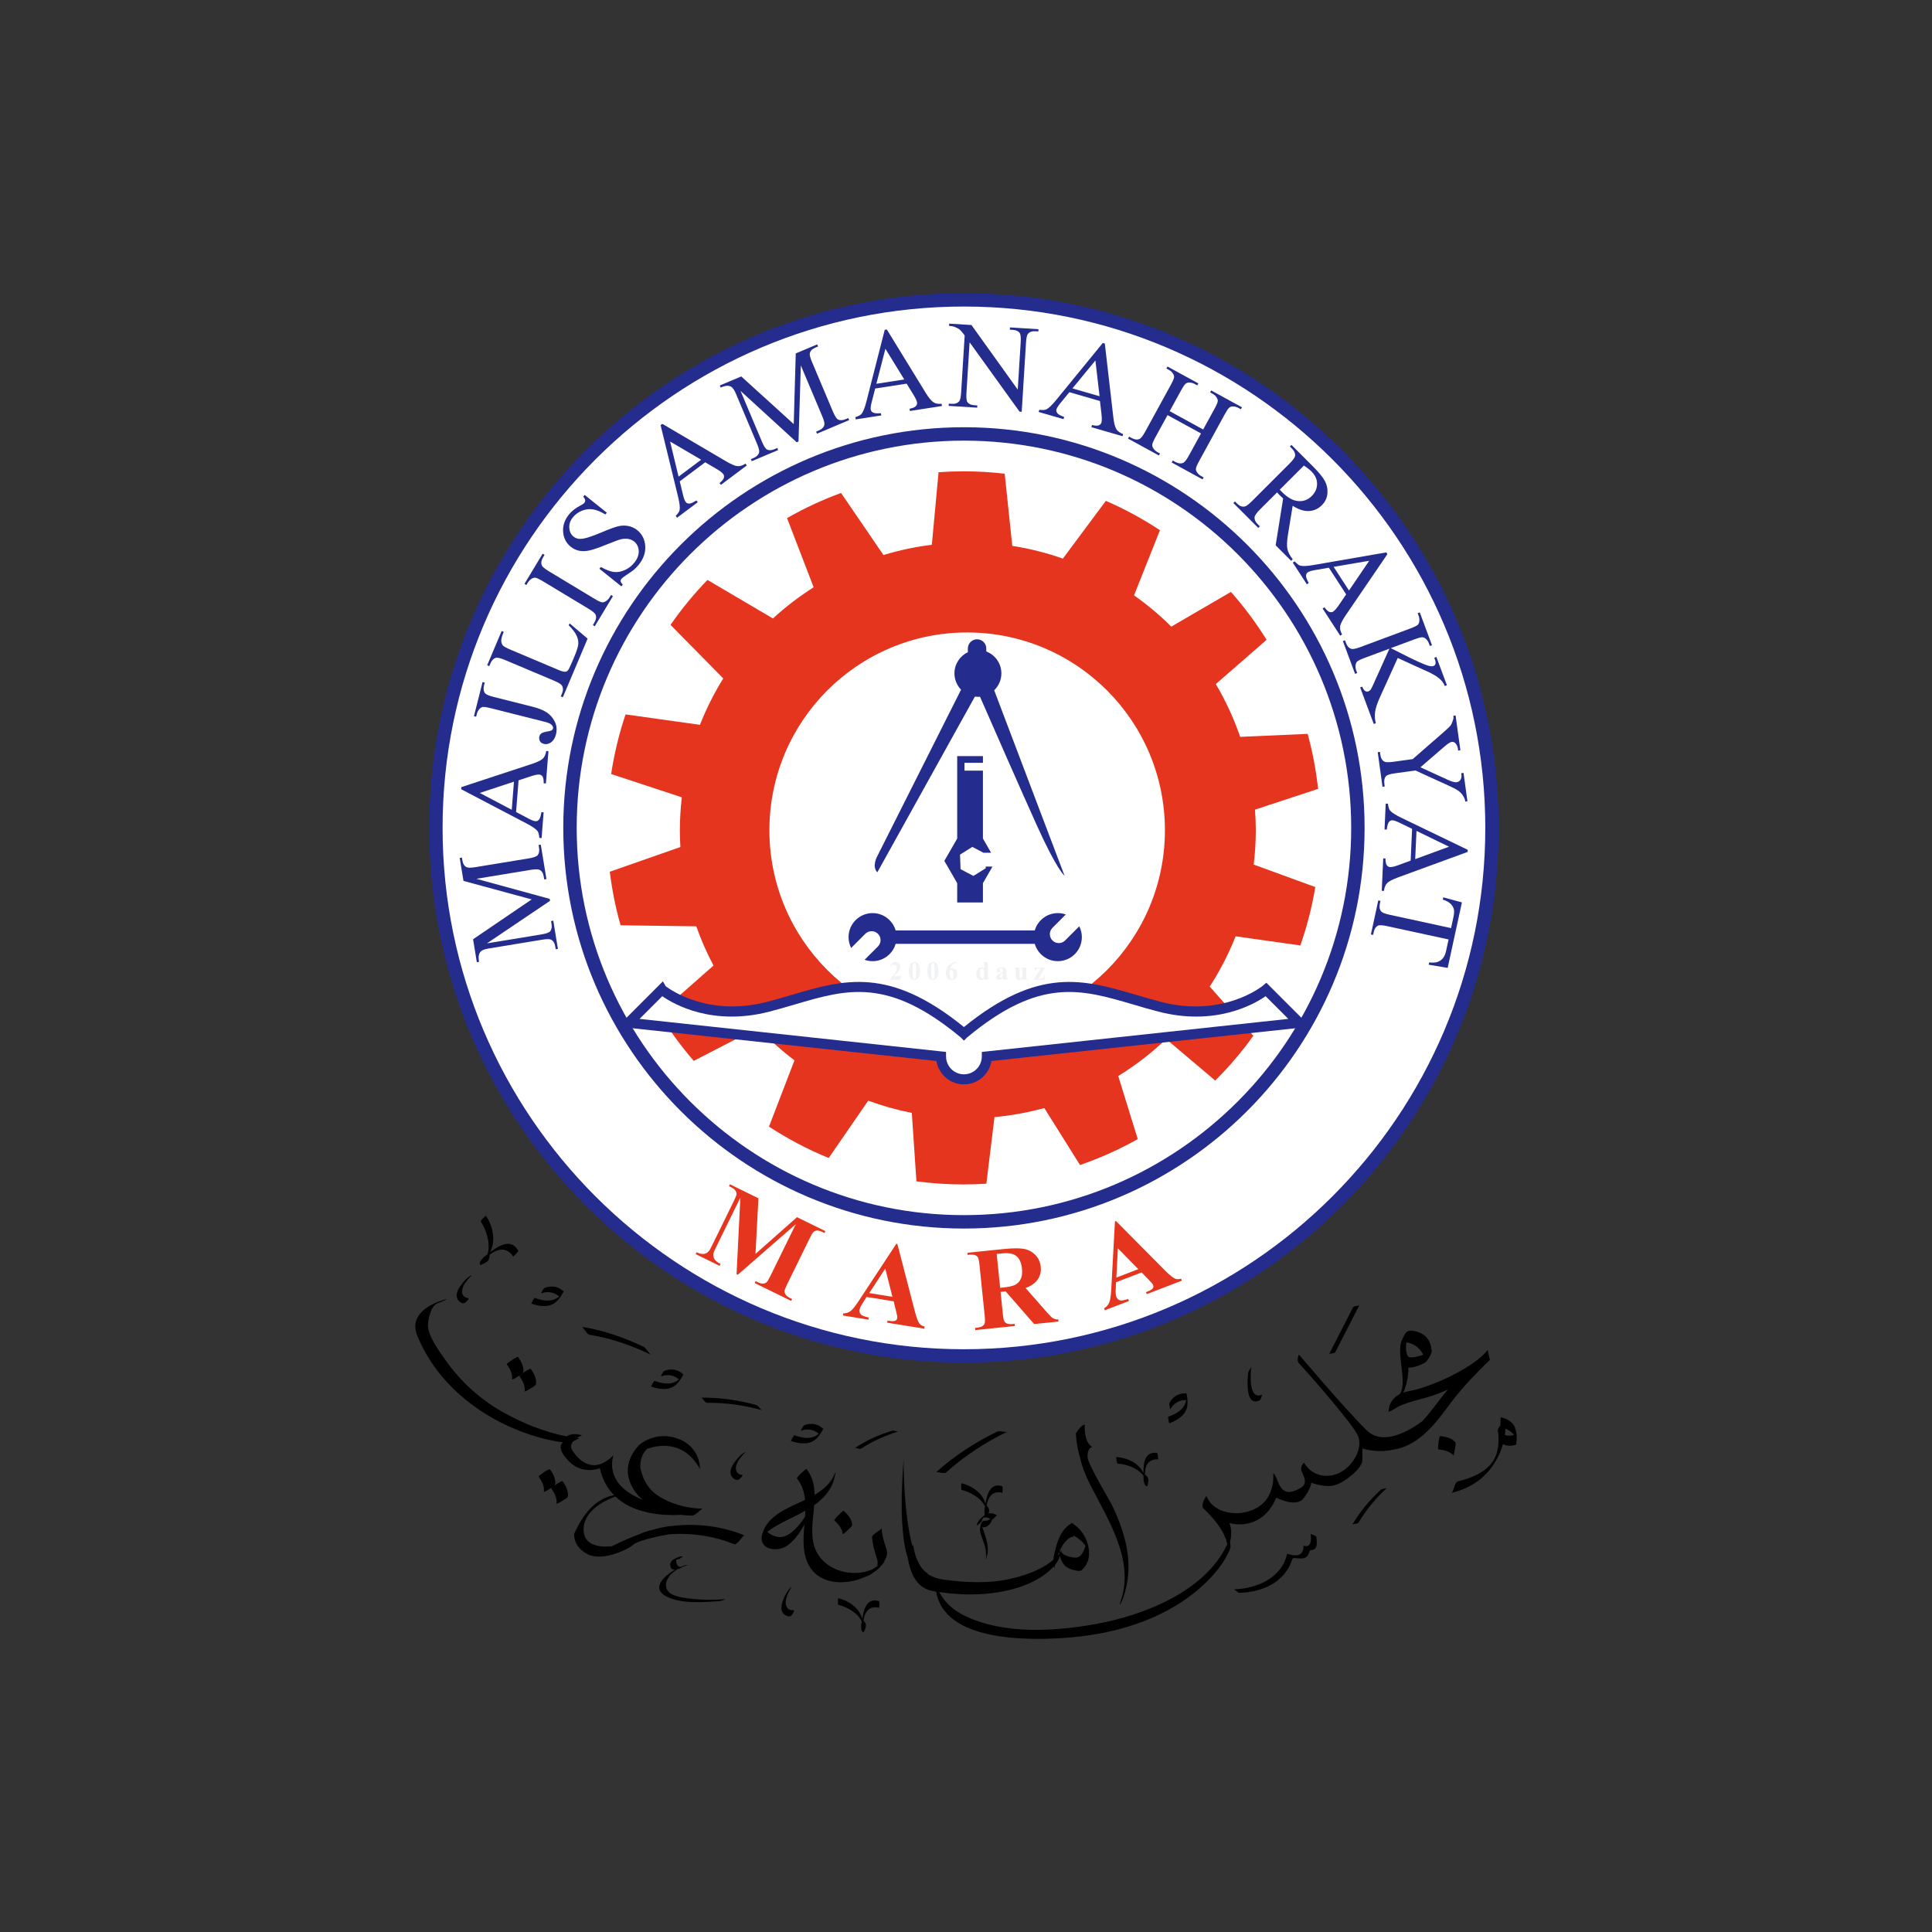
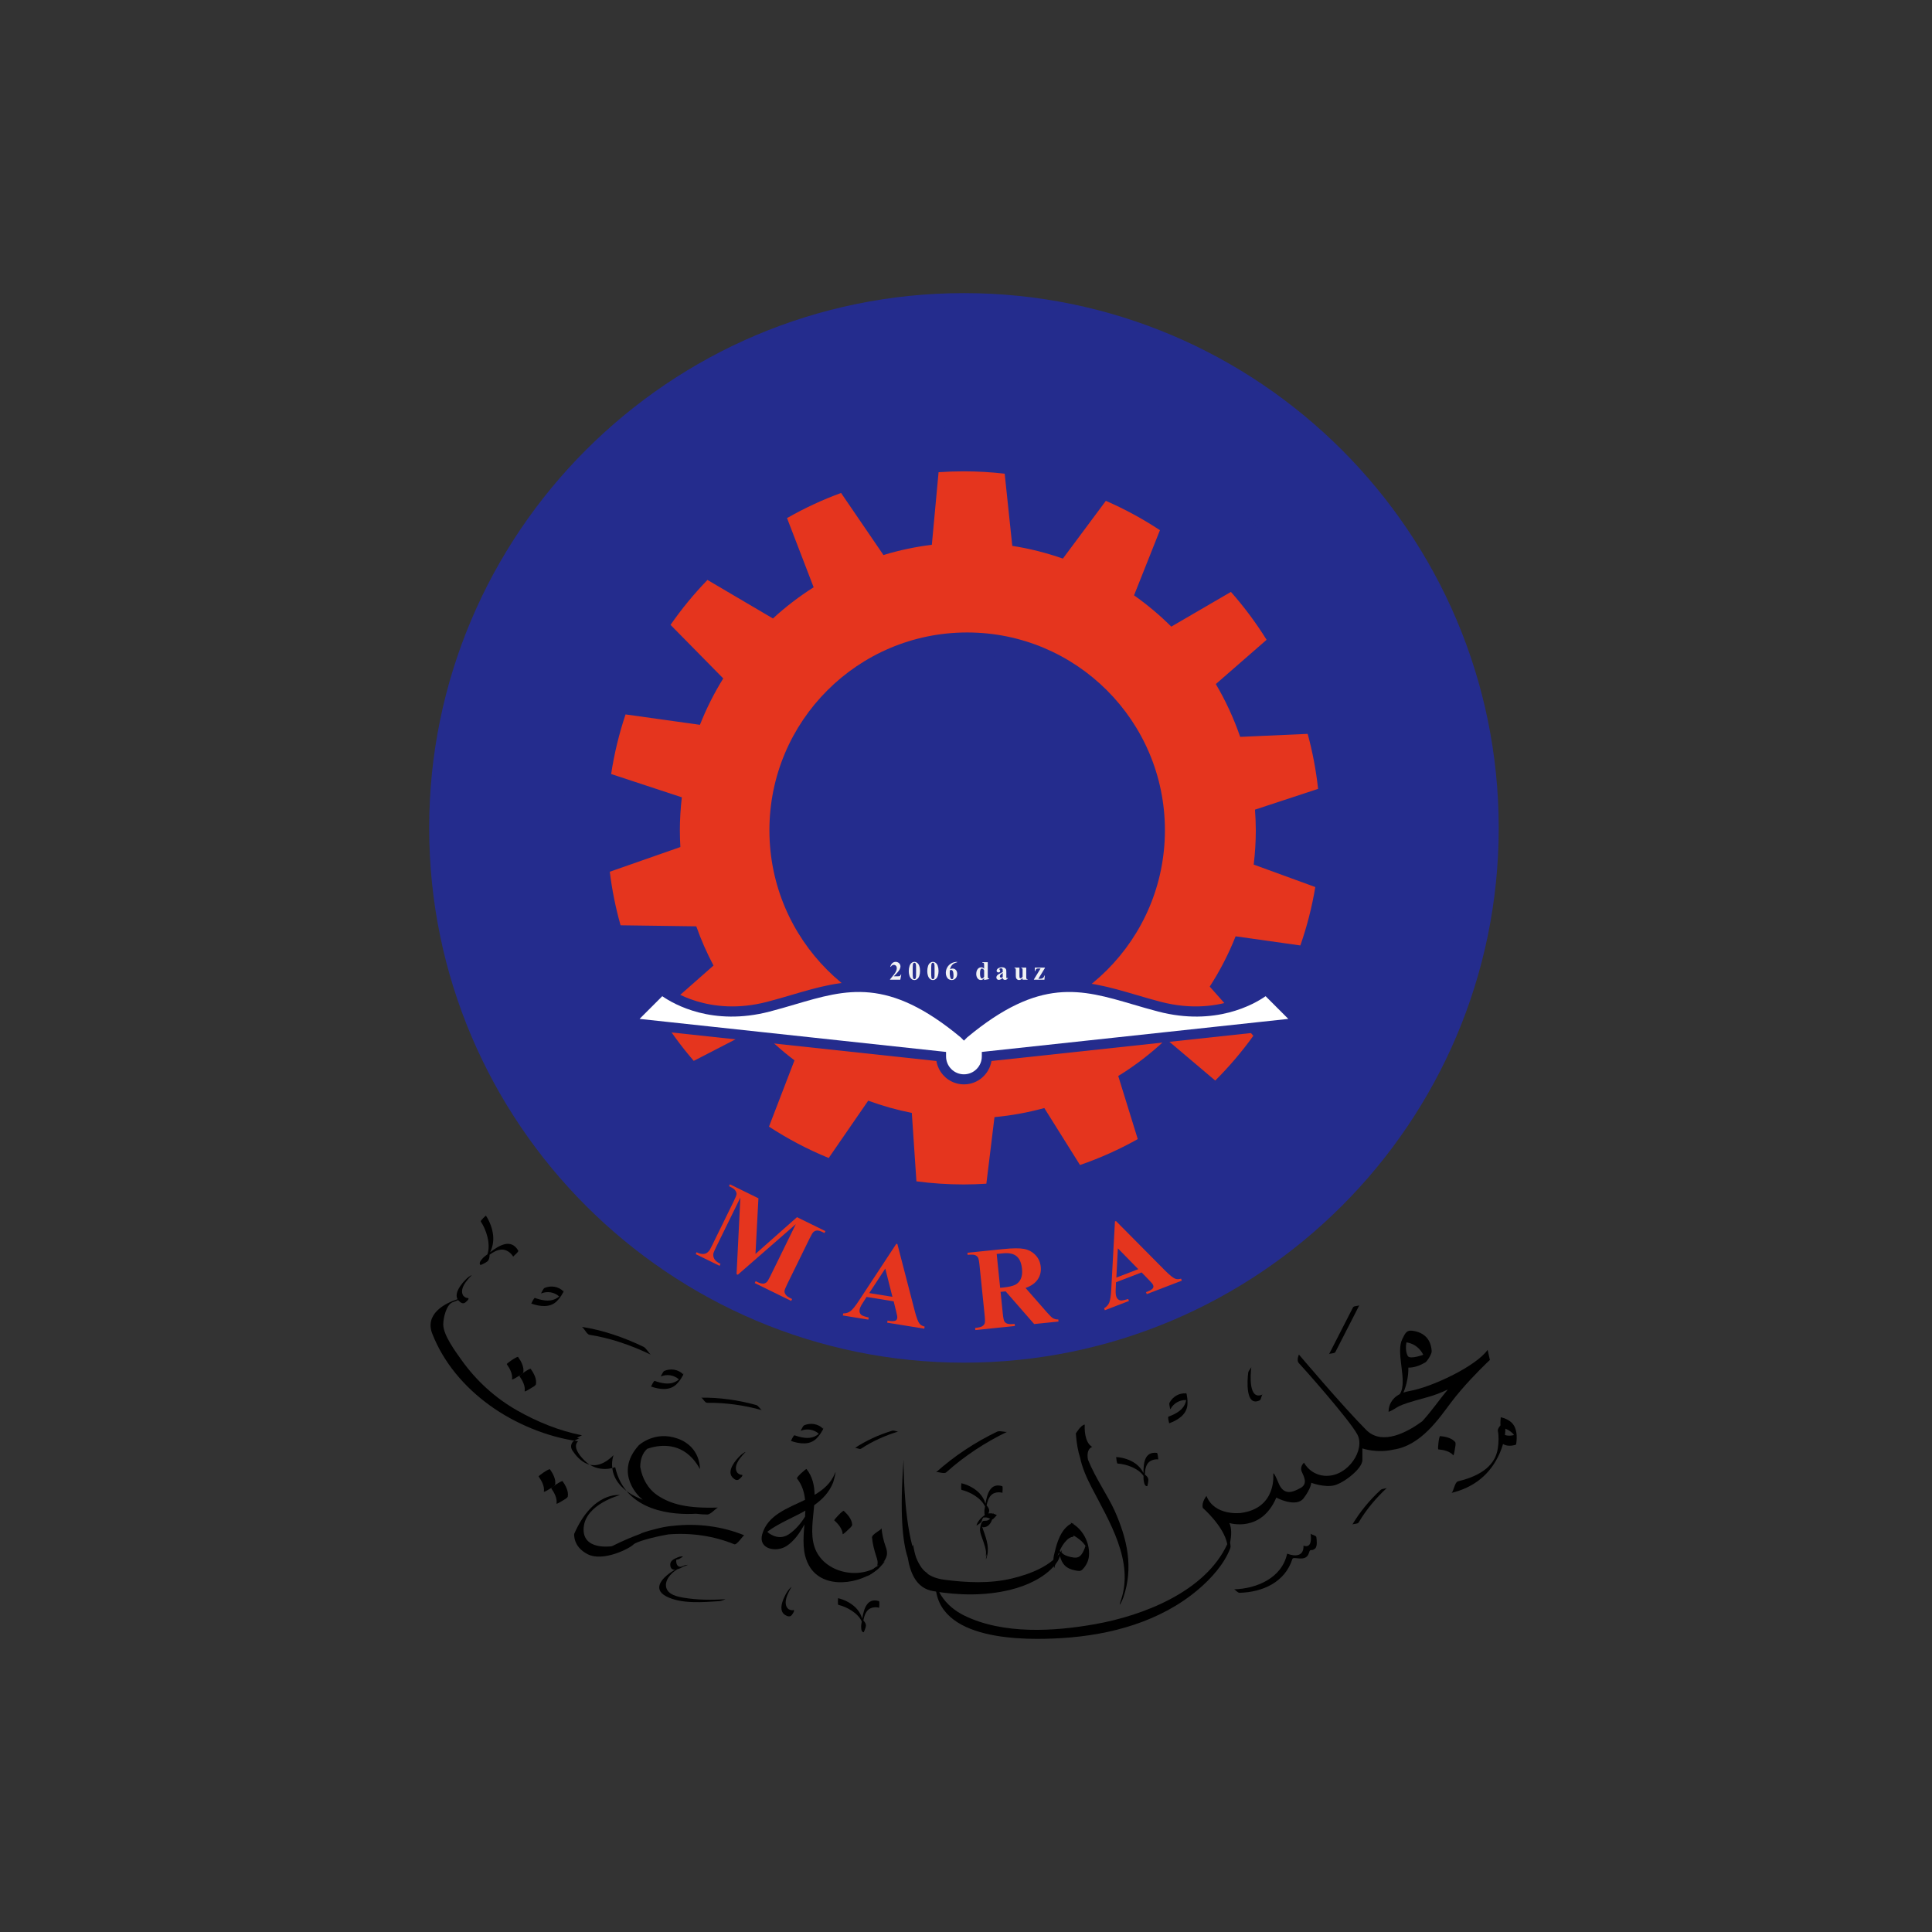
<svg xmlns="http://www.w3.org/2000/svg" version="1.1" id="图层_1" x="0px" y="0px" width="800px" height="800px" viewBox="0 0 800 800" xml:space="preserve">
  <rect x="0" y="0" width="800" height="800" fill="#333333" stroke="none" />
  <g>
    <path d="M461.579,625.628c-2.614-5.881-8.042-13.665-11.077-21.228c-0.836-4.627,1.747-5.269,1.747-5.269 c-3.354-1.918-3.143-8.112-3.086-9.083c0.009-0.055,0.011-0.095,0.005-0.116c0-0.004,0.004-0.025,0.004-0.025 c-0.005,0-0.009,0-0.015,0s-0.013,0-0.02,0.007c-1.517,0.055-3.655,3.665-3.655,3.665c0.328,4.394,0.97,7.569,1.734,9.881 c0.9,4.43,2.886,8.758,4.866,12.575c7.194,13.877,17.638,30.481,12.045,46.692c-1.272,3.686,0.43,0.467,1.008-1.203 C469.42,649.095,466.797,637.365,461.579,625.628z" />
    <path d="M444.532,631.159c-0.044-0.211-0.1-0.35-0.166-0.35c-0.119-0.004-0.235,0.011-0.355,0.029 c-0.197-0.117-0.396-0.233-0.602-0.34c0.003,0,0.027,0.201,0.062,0.485c-0.786,0.306-1.508,0.955-2.042,1.491 c-2.988,2.993-4.118,7.693-5.037,11.66c-0.279,1.188-0.171,2.593-0.1,3.796c0.011,0.204,0.139,2.038,0.379,0.995 c0.461-1.987,1.012-4.113,1.829-6.104c0.117,0.467,0.248,0.93,0.352,1.342c0.897,3.577,2.594,5.371,6.293,6.089 c1.324,0.259,2.241,0.532,3.167-0.448c1.471-1.554,2.459-3.515,2.608-5.651C451.279,639.093,448.737,633.908,444.532,631.159z M444.781,644.971c-0.979-0.099-1.931-0.332-2.86-0.642c-0.512-0.168-0.982-0.423-1.449-0.682 c-0.408-0.229-1.575-1.615-1.431-1.043c-0.018-0.069-0.098-0.299-0.199-0.565c0.72-1.571,1.619-3.041,2.82-4.244 c0.66-0.66,1.708-1.447,2.704-1.433c0.077,0,0.139-0.215,0.188-0.551c0.035,0.033,0.067,0.073,0.105,0.095 c0.89,0.46,1.705,1.047,2.487,1.67c0.83,0.656,1.541,1.444,2.177,2.283c0.057,0.076,0.093,0.138,0.133,0.204 c-0.122,0.602-0.357,1.195-0.596,1.735C447.946,643.866,446.967,645.2,444.781,644.971z M449.549,640.198 C449.868,640.756,449.627,640.814,449.549,640.198L449.549,640.198z" />
    <path d="M439.697,641.915c-4.271,6.622-13.396,9.943-20.597,11.679c-9.159,2.21-18.821,1.743-28.081,0.536 c-2.97-0.387-5.272-1.247-7.084-2.56c0.111-0.051,0.171-0.088,0.171-0.088c-1.92-1.071-3.467-3.391-4.718-6.446 c-0.563-1.611-0.984-3.427-1.298-5.458c0.022,0.143-0.1,0.391-0.277,0.686c-3.812-14.104-3.657-35.754-3.657-35.754 c-1.668,22.146-0.403,34.08,1.712,40.439c1.074,6.442,3.566,12.695,10.499,13.892c10.513,1.819,21.454,1.998,31.863-0.511 c7.052-1.699,15.651-5.531,19.771-11.919C438.605,645.478,439.954,641.518,439.697,641.915z" />
    <path d="M278.701,631.826h-0.003c0,0-2.317,0.037-6.826,1.2c-2.085,0.492-4.144,1.083-6.146,1.797 c-0.197,0.073-0.394,0.183-0.591,0.325c-3.331,1.21-7.241,2.851-11.762,5.111c0,0-12.493,1.966-11.684-7.751 c0.81-9.721,15.039-13.422,15.039-13.422s-11.221-1.735-18.973,16.079c0,0-0.578,5.323,5.668,8.448 c6.248,3.121,17.071-2.261,18.858-4.051c1.207-1.207,8.109-3.099,14.499-4.204c9.261-0.747,18.77,0.609,27.286,4.095 c1.058,0.434,3.769-3.861,4.127-3.715C298.991,631.973,288.655,630.678,278.701,631.826z" />
-     <path d="M272.468,619.327c-4.175-2.737-6.539-7.105-7.361-11.922c0.02-2.859,0.838-5.681,2.898-7.497 c4.279-1.462,12.382-2.888,18.665,3.927c0.064,0.069,0.135,0.139,0.197,0.208c0.237,0.27,0.474,0.555,0.706,0.843 c0.097,0.124,0.188,0.24,0.277,0.356c0.242,0.317,0.481,0.643,0.716,0.988c0.025,0.04,0.053,0.08,0.078,0.117 c0.265,0.397,0.523,0.81,0.777,1.243c0.257,0.448,0.396,0.736,0.396,0.736s0.463-9.141-9.139-12.611 c-9.604-3.472-16.198,2.778-16.198,2.778c-10.528,11.686,0.613,21.592,0.613,21.592l0.005-0.011 c0.333,0.324,0.684,0.642,1.044,0.944c-16.887-6.625-12.074-18.479-12.074-18.479c-8.505,8.503-14.462,1.969-17.007-1.849 c-0.998-1.499-0.604-2.793,0.239-3.825c1.165-0.564,2.297-1.294,2.771-1.243c-0.392-0.04-0.782-0.116-1.172-0.164 c1.072-0.726,2.097-1.13,2.097-1.13c-3.194-0.93-5.145-0.408-6.332,0.452c-9.401-1.823-18.612-5.615-26.812-10.264 c-9.15-5.188-16.994-12.354-23.083-20.911c-2.476-3.481-7.495-10.234-7.558-14.632c-0.039-2.618,1.245-8.546,4.113-9.381 c0.871-0.256,5.781-2.326,2.494-1.364c-6.424,1.871-14.26,6.541-11.157,14.479c4.72,12.076,13.374,22.133,23.791,29.676 c10.37,7.508,23.625,13.061,36.498,14.854c-0.039,0.135-0.053,0.212-0.053,0.212s-2.891,2.082,2.777,7.751 c5.669,5.674,12.727,2.778,12.727,2.778c4.217,18.84,24.564,19.799,33.495,19.281c1.586,0.204,3.145,0.313,4.625,0.324 c1.499,0.011,3.832-2.888,4.514-2.884C284.578,624.654,277.87,622.868,272.468,619.327z" />
+     <path d="M272.468,619.327c-4.175-2.737-6.539-7.105-7.361-11.922c0.02-2.859,0.838-5.681,2.898-7.497 c4.279-1.462,12.382-2.888,18.665,3.927c0.064,0.069,0.135,0.139,0.197,0.208c0.237,0.27,0.474,0.555,0.706,0.843 c0.097,0.124,0.188,0.24,0.277,0.356c0.242,0.317,0.481,0.643,0.716,0.988c0.025,0.04,0.053,0.08,0.078,0.117 c0.265,0.397,0.523,0.81,0.777,1.243c0.257,0.448,0.396,0.736,0.396,0.736s0.463-9.141-9.139-12.611 c-9.604-3.472-16.198,2.778-16.198,2.778c-10.528,11.686,0.613,21.592,0.613,21.592l0.005-0.011 c0.333,0.324,0.684,0.642,1.044,0.944c-16.887-6.625-12.074-18.479-12.074-18.479c-8.505,8.503-14.462,1.969-17.007-1.849 c-0.998-1.499-0.604-2.793,0.239-3.825c1.165-0.564,2.297-1.294,2.771-1.243c-0.392-0.04-0.782-0.116-1.172-0.164 c1.072-0.726,2.097-1.13,2.097-1.13c-9.401-1.823-18.612-5.615-26.812-10.264 c-9.15-5.188-16.994-12.354-23.083-20.911c-2.476-3.481-7.495-10.234-7.558-14.632c-0.039-2.618,1.245-8.546,4.113-9.381 c0.871-0.256,5.781-2.326,2.494-1.364c-6.424,1.871-14.26,6.541-11.157,14.479c4.72,12.076,13.374,22.133,23.791,29.676 c10.37,7.508,23.625,13.061,36.498,14.854c-0.039,0.135-0.053,0.212-0.053,0.212s-2.891,2.082,2.777,7.751 c5.669,5.674,12.727,2.778,12.727,2.778c4.217,18.84,24.564,19.799,33.495,19.281c1.586,0.204,3.145,0.313,4.625,0.324 c1.499,0.011,3.832-2.888,4.514-2.884C284.578,624.654,277.87,622.868,272.468,619.327z" />
    <path d="M361.086,636.669c0.239,2.577,0.886,5.104,1.677,7.558c0.518,1.608,0.961,2.681,0.359,4.365 c0.25-0.697,1.136-0.639-0.045,0.068c-0.144,0.088-0.294,0.164-0.443,0.237c-1.438,0.726-2.856,3.479-3.681,3.891 c2.744-1.378,5.601-3.971,7.272-6.526c1.368-2.097,1.309-3.628,0.465-5.962c-0.872-2.398-1.442-5.01-1.677-7.559 C365.088,633.544,360.954,635.229,361.086,636.669L361.086,636.669z" />
    <path d="M365.393,647.217c-8.685,7.591-24.602,4.32-28.168-6.789c-1.708-5.316-0.556-11.328-0.087-17.173 c3.367-2.367,6.204-5.272,7.826-9.349c0.266-0.671,1.577-5.893,0.771-3.869c-1.634,4.105-4.77,6.789-8.432,8.94 c-0.061-3.828-0.819-7.485-3.353-10.705c-0.127-0.16-4.313,3.438-3.927,3.927c2.104,2.673,3.016,5.677,3.334,8.85 c-7.378,3.555-15.45,6.308-17.731,14.212c-1.791,6.202,5.815,7.719,10.116,4.883c3.103-2.046,5.489-5.451,7.358-8.944 c-0.505,5.994-0.978,12.014,1.949,17.159c5.759,10.121,21.308,7.642,28.7,1.181C364.438,648.938,367.974,644.964,365.393,647.217z M326.562,635.363c-2.642,1.743-5.485,1.309-7.992-0.361c-0.306-0.207-0.583-0.459-0.832-0.736 c0.175-0.128,0.347-0.255,0.511-0.372c4.479-3.256,10.151-5.487,15.233-8.353c-0.025,0.816-0.071,1.637-0.127,2.464 C331.559,630.9,329.314,633.548,326.562,635.363z" />
    <path d="M345.469,629.555c1.579,1.434,3.376,3.497,3.471,5.725c0.004,0.109,0.782-0.492,0.713-0.434 c0.507-0.416,0.983-0.868,1.446-1.331c0.403-0.404,1.796-1.502,1.767-2.158c-0.091-2.231-1.891-4.296-3.469-5.729 C349.023,625.289,345.222,629.329,345.469,629.555L345.469,629.555z" />
    <path d="M209.853,564.877c1.232,1.746,2.543,4.148,2.155,6.34c-0.018,0.109,0.872-0.31,0.792-0.27 c0.583-0.295,1.146-0.635,1.699-0.988c0.479-0.306,2.075-1.079,2.189-1.729c0.39-2.194-0.92-4.601-2.155-6.34 C214.243,561.482,209.66,564.606,209.853,564.877L209.853,564.877z" />
    <path d="M215.089,569.81c1.232,1.743,2.543,4.146,2.155,6.345c-0.02,0.105,0.87-0.317,0.792-0.273 c0.583-0.3,1.146-0.635,1.697-0.988c0.481-0.307,2.076-1.079,2.191-1.732c0.389-2.191-0.922-4.598-2.157-6.337 C219.477,566.411,214.896,569.54,215.089,569.81L215.089,569.81z" />
    <path d="M223.041,611.387c1.234,1.742,2.545,4.146,2.157,6.34c-0.02,0.109,0.87-0.313,0.791-0.273 c0.583-0.295,1.147-0.634,1.699-0.984c0.479-0.306,2.075-1.079,2.189-1.731c0.388-2.191-0.92-4.598-2.155-6.337 C227.431,607.988,222.85,611.116,223.041,611.387L223.041,611.387z" />
    <path d="M228.277,616.319c1.232,1.743,2.543,4.146,2.155,6.341c-0.018,0.105,0.872-0.313,0.792-0.273 c0.583-0.295,1.146-0.635,1.699-0.984c0.479-0.31,2.075-1.079,2.189-1.732c0.39-2.194-0.92-4.598-2.155-6.34 C232.667,612.921,228.083,616.046,228.277,616.319L228.277,616.319z" />
    <path d="M595.572,600.156c2.125,0.193,4.805,0.751,6.226,2.469c0.067,0.084,0.324-0.868,0.304-0.78 c0.153-0.639,0.259-1.283,0.348-1.933c0.077-0.565,0.523-2.282,0.101-2.789c-1.417-1.718-4.098-2.279-6.224-2.465 C595.827,594.614,595.238,600.127,595.572,600.156L595.572,600.156z" />
    <path d="M615.985,558.955c-4.773,6.768-23.082,15.445-32.337,17.035c-0.954,0.164-1.774,0.397-2.53,0.659 c1.475-3.435,2.131-7.347,2.049-10.249c0-0.032-0.005-0.062-0.005-0.095c2.423,0.036,4.835-0.871,6.993-2.129 c0.879-0.515,2.742-3.617,2.68-4.642c-0.305-4.963-3.086-7.84-7.996-8.503c-1.951-0.259-2.734,0.649-3.471,2.046 c-0.179,0.342-0.365,0.722-0.554,1.111c-0.062,0.128-0.122,0.248-0.186,0.38c-1.258,2.508-0.922,6.274-0.459,10.129l0.131,1.068 c0.552,4.474,1.081,8.907-0.676,11.514c-3.651,1.878-4.439,4.904-4.592,6.421c-0.009,0.008-0.02,0.022-0.031,0.029 c0.011-0.007,0.02-0.011,0.031-0.019c-0.058,0.565-0.031,0.927-0.031,0.927c5.177-2.254,1.157-2.082,15.995-6.071 c3.024-0.816,5.879-1.946,8.532-3.219c-3.354,3.996-6.465,8.637-10.625,13.194c-5.865,4.299-16.457,10.286-23.156,3.585 c-9.659-9.659-27.88-31.236-27.88-31.236s-1.156,2.432,0,3.588c1.156,1.159,20.821,23.255,24.179,29.5 c3.354,6.25-3.703,17.126-12.612,17.126c0,0-6.014,0.46-9.485-5.439c0,0-1.852,1.622-0.926,3.704 c0.926,2.082,2.66,5.09-0.578,6.825c-3.24,1.735-6.827,3.238-9.026-2.085c-2.197-5.32-2.197-3.817-2.197-3.817 s1.619,14.23-13.421,16.195c0,0-10.876,1.394-14.231-7.055c0,0-2.197,2.778-1.502,4.973c0,0,8.763,7.617,10.122,15.004 c-9.161,19.78-35.019,29.585-54.586,33.096c-17.071,3.07-38.159,4.343-54.252-3.5c-3.878-1.893-7.353-4.718-9.661-8.39 c-0.672-1.068-1.179-2.238-1.579-3.435c-0.377-1.13-0.337-2.29-0.313-0.295c-0.015-1.328-0.474-4.015-0.439-1.095 c0.279,23.875,36.786,23.496,52.639,22.489c20.03-1.269,40.504-6.854,56.068-20.013c5.316-4.496,10.836-10.538,13.367-17.181 c0.223-0.58,0.084-1.48-0.069-2.297c0.529-2.706,0.755-5.859-0.306-8.135c0,0,13.19,4.164,19.438-10.526 c0,0,8.213,4.394,11.337,0.229c3.125-4.164,3.125-6.366,3.125-6.366s5.553,2.086,9.6,1.043c4.049-1.043,11.571-6.942,11.571-10.413 c0-3.472,0-4.856,0-4.856s5.885,2.074,12.851,0.492c11.394-1.655,18.828-12.835,23.824-19.467 c5.159-6.848,11.906-13.593,14.757-16.356c0.882-0.806,1.38-1.313,1.38-1.313L615.985,558.955z M582.362,555.853 c0,0,4.541,0.306,6.982,5.126c0,0-5.051,1.903-6.29,0.668C583.055,561.646,581.667,559.87,582.362,555.853z" />
    <path d="M625.999,589.156c-1.185-1.174-2.937-1.969-4.567-2.297c0.005,0-0.233,2.162-0.124,3.368 c-0.651,0.78-1.207,1.594-1.072,2.283c0.452,2.333,0.317,4.806-0.006,7.139c-1.141,8.317-9.113,11.952-16.48,13.735 c-1.475,0.357-1.89,4.594-2.776,4.809c9.382-2.271,16.172-7.66,20.059-16.521c0.527-1.199,0.974-2.45,1.34-3.726 c1.586,0.947,3.644,0.849,5.367,0.247c0.069-0.08,0.101-0.175,0.095-0.291C628.254,594.993,628.214,591.362,625.999,589.156z M623.151,594.21c0.113-0.876,0.184-1.754,0.193-2.633c1.115,0.456,2.166,1.098,3.004,1.929c0.217,0.219,0.392,0.463,0.558,0.715 c-0.077,0.015-0.149,0.04-0.224,0.055C625.508,594.549,624.269,594.578,623.151,594.21z" />
    <path d="M542.689,635.031c0.295,2.254,0.468,6.057-2.888,5.028c-0.021,0.004-0.043,0.004-0.062,0.004 c0.195,4.152-3.094,4.648-6.57,3.336c-0.064-0.04-0.13-0.051-0.201-0.036c-2.171,10.092-12.659,14.493-21.977,14.744 c0.332-0.007,1.517,1.462,2.257,1.44c9.542-0.255,18.813-4.328,21.899-13.994c0.436-1.367,5.611,1.615,6.836-2.472 c0.665-2.213,0.822-0.438,2.532-1.834c1.083-0.879,0.709-3.588,0.554-4.787C544.977,635.757,542.738,635.414,542.689,635.031 L542.689,635.031z" />
    <path d="M479.009,601.597c-5.108-0.584-5.537,4.299-5.52,8.327c-0.904-1.738-2.186-3.233-4.087-4.404 c-2.102-1.287-4.758-2.057-7.227-2.188c0.043,0,0.182,2.68,0.624,2.705c3.485,0.187,8.488,1.878,10.703,5.087 c0.007,0.463,0.016,0.915,0.016,1.323c0,0.31,0.055,0.639,0.129,0.959c0.101,0.646,0.25,1.087,0.416,1.378 c0.023,0.055,0.045,0.088,0.065,0.113c0.436,0.664,0.942,0.441,0.942,0.441l0,0c0.077,0.171,0.111,0.168,0.057-0.183 c0.117-0.397,0.377-1.396,0.377-2.432c0-0.952-0.906-1.743-1.429-2.126c0.02-1.593,0.226-3.15,1.05-4.44 c0.912-1.426,2.884-2.042,4.507-1.856C479.538,604.291,479.498,601.651,479.009,601.597z" />
    <path d="M363.911,662.976c-4.933-1.459-6.197,3.277-6.876,7.248c-0.589-1.866-1.594-3.563-3.265-5.039 c-1.847-1.637-4.333-2.854-6.738-3.409c0.042,0.012-0.286,2.673,0.146,2.775c3.398,0.783,8.034,3.313,9.664,6.858 c-0.073,0.455-0.144,0.903-0.213,1.305c-0.055,0.307-0.057,0.639-0.038,0.967c-0.013,0.656,0.06,1.111,0.171,1.429 c0.016,0.059,0.031,0.099,0.045,0.124c0.315,0.726,0.853,0.598,0.853,0.598l0,0c0.044,0.183,0.079,0.187,0.087-0.171 c0.183-0.372,0.611-1.309,0.79-2.33c0.164-0.934-0.589-1.87-1.039-2.337c0.293-1.568,0.766-3.07,1.801-4.196 c1.143-1.247,3.194-1.514,4.76-1.051C363.965,665.717,364.381,663.114,363.911,662.976z" />
    <path d="M214.591,517.859c-3.03-5.181-7.892-2.165-11.646,0.671c0.992-2.06,1.493-4.306,1.252-6.898 c-0.266-2.865-1.407-5.892-3.008-8.287c0.027,0.044-2.381,2.049-2.093,2.479c2.262,3.384,4.182,9.243,2.736,13.56 c-0.429,0.332-0.844,0.652-1.225,0.938c-0.292,0.219-0.558,0.499-0.808,0.795c-0.532,0.547-0.837,0.991-0.996,1.353 c-0.033,0.062-0.051,0.105-0.06,0.142c-0.312,0.872,0.246,1.189,0.246,1.189l0,0c-0.105,0.189-0.078,0.222,0.213-0.073 c0.452-0.172,1.568-0.624,2.534-1.353c0.888-0.664,0.995-2.064,0.984-2.818c1.502-1.098,3.106-1.998,4.886-2.13 c1.973-0.146,3.929,1.266,4.891,2.91C212.442,520.237,214.881,518.355,214.591,517.859z" />
    <path d="M194.93,528.189c-0.554,0.328-1.116,0.715-1.588,1.155c-2.211,2.071-5.603,6.239-3.701,8.886 c-0.001,0-0.005,0.019-0.005,0.019c0.06,0.073,0.117,0.131,0.173,0.197c0.073,0.083,0.144,0.167,0.229,0.247 c1.721,1.769,2.614,0.723,3.42-0.083c0.868-0.868,0.434-1.131,0.434-1.131c-0.771,0.105-1.467-0.361-1.987-0.879 c-0.809-1.119-0.751-2.566,0.033-4.178c0.514-1.062,1.26-2.031,2.025-2.921c0.262-0.307,0.538-0.595,0.818-0.886 c0.055-0.055,0.542-0.525,0.265-0.267C195.385,528.032,195.343,527.948,194.93,528.189z" />
    <path d="M308.322,601.385c-0.554,0.325-1.116,0.711-1.588,1.152c-2.211,2.071-5.602,6.238-3.701,8.89 c-0.002,0-0.005,0.018-0.005,0.018c0.06,0.073,0.117,0.128,0.173,0.193c0.073,0.084,0.144,0.172,0.23,0.252 c1.721,1.769,2.614,0.718,3.42-0.088c0.868-0.867,0.434-1.126,0.434-1.126c-0.771,0.102-1.466-0.365-1.987-0.879 c-0.81-1.123-0.751-2.57,0.033-4.179c0.514-1.064,1.26-2.031,2.025-2.921c0.263-0.306,0.538-0.598,0.819-0.89 c0.055-0.051,0.542-0.524,0.264-0.262C308.778,601.225,308.736,601.141,308.322,601.385z" />
    <path d="M327.375,657.382c-0.461,0.452-0.912,0.959-1.263,1.503c-1.646,2.545-3.933,7.405-1.449,9.516 c0,0.004,0.001,0.022,0.001,0.022c0.075,0.055,0.144,0.095,0.215,0.149c0.089,0.062,0.181,0.127,0.283,0.186 c2.096,1.298,2.709,0.069,3.298-0.911c0.632-1.05,0.149-1.2,0.149-1.2c-0.724,0.288-1.511,0-2.14-0.371 c-1.058-0.894-1.349-2.313-0.978-4.065c0.243-1.152,0.733-2.271,1.262-3.322c0.181-0.357,0.379-0.707,0.58-1.057 c0.041-0.069,0.397-0.643,0.193-0.321C327.777,657.119,327.717,657.047,327.375,657.382z" />
    <path d="M233.314,534.76c0.073-0.179,0.166-0.357,0.226-0.536c-0.04,0.12-0.146,0.277-0.283,0.452 c-2.062-2.017-5.099-2.465-7.753-1.375c-0.403,0.168-0.802,1.036-1.012,1.382c-0.049,0.077-0.538,0.967-0.385,0.904 c2.53-1.039,5.437-0.568,7.444,1.255c-0.513,0.434-1.085,0.806-1.696,1.083c-2.62,1.206-5.781,0.43-8.351-0.467 c-0.389-0.135-1.508,2.329-1.513,2.329c3.46,1.211,7.781,1.853,10.619-1.035c0.853-0.867,1.677-1.943,2.286-3.085 C233.179,535.263,233.378,534.898,233.314,534.76z" />
    <path d="M282.903,569.109c0.073-0.179,0.166-0.354,0.226-0.536c-0.04,0.124-0.146,0.277-0.282,0.456 c-2.062-2.017-5.099-2.469-7.754-1.374c-0.403,0.164-0.802,1.035-1.012,1.382c-0.049,0.076-0.538,0.966-0.385,0.904 c2.531-1.043,5.437-0.569,7.444,1.25c-0.512,0.438-1.085,0.806-1.695,1.083c-2.622,1.207-5.781,0.434-8.352-0.467 c-0.39-0.135-1.508,2.334-1.513,2.33c3.46,1.211,7.781,1.855,10.619-1.032c0.854-0.871,1.676-1.946,2.286-3.084 C282.768,569.613,282.967,569.248,282.903,569.109z" />
    <path d="M340.823,591.628c0.075-0.179,0.168-0.357,0.226-0.536c-0.04,0.12-0.146,0.273-0.283,0.456 c-2.062-2.02-5.099-2.472-7.753-1.378c-0.403,0.167-0.802,1.039-1.012,1.382c-0.049,0.08-0.538,0.97-0.385,0.904 c2.531-1.043,5.437-0.569,7.444,1.25c-0.512,0.441-1.085,0.806-1.694,1.087c-2.622,1.207-5.783,0.434-8.353-0.467 c-0.388-0.135-1.506,2.33-1.511,2.33c3.458,1.207,7.781,1.852,10.619-1.036c0.853-0.867,1.675-1.946,2.284-3.08 C340.688,592.128,340.887,591.767,340.823,591.628z" />
    <path d="M491.213,577.007c-0.057-0.186-0.1-0.383-0.168-0.558c0.048,0.117,0.066,0.307,0.071,0.528 c-2.871-0.244-5.504,1.342-6.854,3.873c-0.206,0.386,0.04,1.313,0.097,1.71c0.011,0.091,0.2,1.09,0.281,0.944 c1.287-2.414,3.83-3.901,6.537-3.774c-0.117,0.668-0.323,1.313-0.616,1.914c-1.256,2.604-4.186,4.019-6.742,4.959 c-0.384,0.143,0.323,2.753,0.317,2.757c3.438-1.266,7.181-3.519,7.533-7.555c0.106-1.215,0.055-2.567-0.197-3.832 C491.428,577.478,491.35,577.073,491.213,577.007z" />
    <path d="M560.267,541.33c-3.318,6.482-6.634,12.958-9.95,19.438c0.223-0.435,2.27-0.208,2.625-0.904 c3.318-6.476,6.634-12.958,9.951-19.434C562.669,540.863,560.622,540.641,560.267,541.33z" />
    <path d="M571.715,616.921c-4.546,4.204-8.623,9.098-11.773,14.424c0.271-0.459,2.213-0.207,2.625-0.9 c3.126-5.286,7.19-10.154,11.706-14.325C573.967,616.399,572.293,616.385,571.715,616.921z" />
    <path d="M412.861,592.827c-8.999,4.336-17.713,10.027-25.342,16.89c0.658-0.595,3.32,0.82,4.313-0.073 c7.571-6.804,16.256-12.459,25.188-16.762C416.418,593.174,414.008,592.277,412.861,592.827z" />
    <path d="M369.483,592.416c-5.449,1.644-10.774,4.043-15.496,7.168c0.408-0.27,1.934,0.711,2.548,0.299 c4.686-3.092,9.994-5.48,15.403-7.106C371.573,592.886,370.178,592.208,369.483,592.416z" />
    <path d="M313.118,581.787c-7.303-2.034-15.099-3.146-22.837-3.041c0.669-0.007,1.521,2.145,2.529,2.126 c7.675-0.099,15.438,1.018,22.684,3.037C315.003,583.774,314.048,582.046,313.118,581.787z" />
    <path d="M266.508,557.701c-8.394-4.048-17.159-6.979-25.63-8.28c0.733,0.112,2.069,3.113,3.172,3.281 c8.403,1.302,17.133,4.226,25.463,8.251C268.949,560.676,267.577,558.215,266.508,557.701z" />
    <path d="M414.949,615.371c-4.933-1.458-6.196,3.278-6.875,7.253c-0.591-1.867-1.593-3.563-3.267-5.043 c-1.847-1.634-4.332-2.852-6.738-3.405c0.042,0.011-0.285,2.673,0.147,2.771c3.398,0.788,8.032,3.318,9.662,6.858 c-0.073,0.46-0.144,0.908-0.213,1.31c-0.055,0.306-0.059,0.634-0.039,0.966c-0.011,0.587,0.055,0.995,0.146,1.31 c-0.403,0.251-0.804,0.558-1.218,0.937c-1.003,0.926-1.876,1.965-2.189,3.325c-0.039,0.164,0.773-0.441,0.846-0.499 c0.301-0.245,1.138-0.773,1.232-1.186c0.122-0.524,0.348-1.024,0.609-1.491c0.284-0.087,0.587-0.135,0.879-0.146 c0.724-0.033,1.438,0.219,2.1,0.532c-0.361,0.35-0.768,0.627-1.264,0.758c-0.547,0.212-1.418-0.095-1.89,0.354 c-0.658,0.623-0.846,1.739-1.008,2.606c-0.261,1.386,0.222,2.618,0.68,3.916c0.478,1.363,0.956,2.717,1.356,4.105 c0.163,0.627,0.29,1.266,0.379,1.907c0.127,0.77-0.397,2.949,0.375,0.937c-0.131,0.34-0.678,2.976-0.286,1.955 c1.493-3.884,0.248-7.727-1.105-11.482c-0.193-0.521-0.37-1.05-0.532-1.578c-0.027-0.092-0.049-0.139-0.073-0.204 c0.129,0.156,0.335,0.299,0.647,0.273c1.333-0.124,2.091-0.679,2.818-1.747c0.292-0.43,0.501-0.937,0.675-1.466 c0.543-0.028,1.898-1.859,2.001-1.801c-0.501-0.273-0.972-0.448-1.424-0.58c0.102-0.572,0.011-0.423-0.135-0.036 c-0.678-0.175-1.316-0.189-1.929-0.059c0.1-0.31,0.195-0.642,0.257-0.995c0.164-0.93-0.59-1.87-1.041-2.337 c0.294-1.564,0.768-3.066,1.801-4.193c1.143-1.247,3.194-1.513,4.762-1.054C415.003,618.117,415.421,615.51,414.949,615.371z M407.101,628.396C407.396,627.918,407.578,628.101,407.101,628.396L407.101,628.396z" />
    <path d="M283.063,661.579c-2.554-0.431-6.319-1.215-7.145-4.073c-0.859-2.964,1.735-5.976,4.492-7.679 c0.964-0.255,1.975-0.776,2.718-1.218c0.037-0.011,0.079-0.021,0.117-0.032c0.86-0.212,2.527-0.927,0.634-0.464 c-0.021,0.008-0.047,0.015-0.069,0.019c0.029-0.062-0.075-0.062-0.337,0.04c-0.142,0.055-0.279,0.124-0.419,0.187 c-0.304,0.102-0.625,0.222-0.96,0.36c-0.109,0.019-0.219,0.04-0.33,0.048c-0.994,0.051-1.508-0.744-1.701-1.615 c-0.102-0.467-0.087-0.948,0.061-1.396c0.102,0,0.204-0.004,0.302,0.004c0.449,0.043,1.198-0.489,1.566-0.689 c0.084-0.048,0.948-0.576,0.788-0.595c-0.824-0.076-1.615,0.164-2.362,0.485c-1.411,0.602-2.99,1.323-2.882,3.066 c0.097,1.553,0.932,2.013,1.979,1.958c-4.882,2.771-9.874,7.78-3.626,11.04c6.199,3.234,15.387,2.421,22.167,1.962 c0.553-0.04,2.52-0.813,2.266-0.795C294.6,662.578,288.724,662.526,283.063,661.579z" />
    <path d="M516.86,568.373c-0.396,3.117-1.218,14.234,4.696,11.515c0.746-0.343,0.75-2.239,1.262-2.473 c-5.892,2.71-5.079-8.222-4.674-11.394C518.085,566.466,516.96,567.578,516.86,568.373L516.86,568.373z" />
    <path d="M258.465,425.187" />
    <path fill="#242C8D" d="M177.711,342.813c0,122.098,99.334,221.436,221.436,221.436s221.436-99.338,221.436-221.436 c0-122.101-99.335-221.44-221.436-221.44S177.711,220.713,177.711,342.813z" />
-     <path fill="#FFFFFF" d="M183.264,342.813c0-119.042,96.845-215.883,215.883-215.883c119.039,0,215.883,96.841,215.883,215.883 c0,119.035-96.844,215.883-215.883,215.883C280.108,558.696,183.264,461.849,183.264,342.813z" />
    <g>
      <path fill="#242C8D" d="M233.241,342.813c0,91.478,74.426,165.902,165.905,165.902c91.479,0,165.904-74.425,165.904-165.902 c0-91.481-74.424-165.905-165.904-165.905C307.667,176.908,233.241,251.332,233.241,342.813z M238.796,342.813 c0-88.418,71.933-160.353,160.351-160.353c88.417,0,160.351,71.935,160.351,160.353s-71.935,160.349-160.351,160.349 C310.729,503.162,238.796,431.231,238.796,342.813z" />
    </g>
    <g>
      <path fill="#242C8D" d="M227.752,373.015l-26.117,17.61l22.429-3.683c2.063-0.339,3.314-0.773,3.751-1.302 c0.595-0.726,0.782-1.746,0.565-3.066l-0.197-1.192l0.917-0.146l1.919,11.682l-0.917,0.149l-0.195-1.188 c-0.233-1.418-0.828-2.355-1.783-2.808c-0.589-0.276-1.821-0.259-3.705,0.052l-21.933,3.603c-1.484,0.24-2.53,0.583-3.137,1.021 c-0.439,0.31-0.77,0.802-0.992,1.473c-0.219,0.671-0.215,1.692,0.009,3.063l-0.917,0.149l-1.561-9.506l24.265-16.495 l-28.236-7.668l-1.561-9.505l0.917-0.153l0.191,1.163c0.235,1.437,0.833,2.381,1.789,2.837c0.587,0.273,1.821,0.259,3.703-0.051 l21.935-3.6c2.062-0.343,3.313-0.783,3.747-1.327c0.594-0.726,0.782-1.75,0.565-3.069l-0.191-1.163l0.915-0.149l2.343,14.256 l-0.917,0.153l-0.195-1.188c-0.235-1.437-0.829-2.374-1.783-2.808c-0.589-0.277-1.821-0.263-3.703,0.047l-22.431,3.683 l30.374,8.31L227.752,373.015z" />
      <path fill="#242C8D" d="M214.728,323.117l-1.034,13.122l5.167,2.721c1.272,0.67,2.233,1.031,2.882,1.082 c0.518,0.044,0.992-0.167,1.42-0.631c0.432-0.459,0.77-1.502,1.016-3.124l0.924,0.072l-0.842,10.673l-0.924-0.073 c-0.139-1.437-0.392-2.377-0.758-2.825c-0.733-0.916-2.283-1.984-4.652-3.209l-26.956-14.121l0.069-0.875l29.125-9.579 c2.343-0.769,3.88-1.517,4.616-2.238c0.735-0.722,1.2-1.769,1.391-3.146l0.926,0.072l-1.054,13.374l-0.924-0.072 c0.037-1.356-0.115-2.286-0.461-2.79c-0.345-0.507-0.793-0.78-1.342-0.823c-0.735-0.059-1.918,0.182-3.553,0.726L214.728,323.117z M212.821,323.671l-14.15,4.671l13.233,6.976L212.821,323.671z" />
      <path fill="#242C8D" d="M197.157,296.763l-0.9-0.226l3.566-14.125l0.898,0.229l-0.301,1.188c-0.337,1.346-0.188,2.429,0.449,3.241 c0.423,0.521,1.621,1.032,3.597,1.528l16.12,4.068c2.479,0.628,4.421,1.404,5.823,2.338c1.402,0.93,2.507,2.206,3.314,3.821 c0.806,1.618,0.974,3.368,0.5,5.246c-0.385,1.524-1.065,2.629-2.038,3.314c-0.976,0.686-1.949,0.904-2.921,0.66 c-0.793-0.2-1.342-0.555-1.644-1.064c-0.369-0.66-0.461-1.35-0.283-2.061c0.131-0.518,0.419-0.94,0.862-1.269 c0.447-0.328,1.486-0.62,3.119-0.883c0.968-0.149,1.528-0.518,1.675-1.101c0.109-0.438-0.055-0.915-0.492-1.43 c-0.438-0.518-1.338-0.948-2.7-1.291l-22.513-5.681c-1.668-0.423-2.796-0.594-3.383-0.521c-0.447,0.062-0.881,0.313-1.306,0.758 c-0.565,0.602-0.944,1.287-1.141,2.067L197.157,296.763z" />
      <path fill="#242C8D" d="M235.456,258.869l0.483-0.693l7.373,6.271l-10.244,24.262l-0.855-0.361l0.498-1.178 c0.558-1.323,0.527-2.454-0.093-3.387c-0.357-0.533-1.428-1.178-3.216-1.933l-20.218-8.536c-1.956-0.823-3.271-1.126-3.947-0.904 c-0.931,0.317-1.648,1.065-2.149,2.254l-0.498,1.178l-0.855-0.361l5.991-14.19l0.855,0.36c-0.718,1.659-1.056,2.892-1.017,3.697 c0.042,0.81,0.257,1.44,0.645,1.893c0.389,0.456,1.515,1.076,3.378,1.863l19.689,8.313c1.278,0.539,2.206,0.783,2.789,0.74 c0.401-0.048,0.76-0.233,1.078-0.551c0.315-0.321,0.9-1.491,1.752-3.508l0.968-2.29c1.012-2.402,1.548-4.163,1.603-5.283 c0.055-1.123-0.199-2.271-0.762-3.452C238.14,261.892,237.059,260.491,235.456,258.869z" />
      <path fill="#242C8D" d="M253.008,246.362l0.795,0.479l-7.523,12.477l-0.793-0.481l0.622-1.031c0.724-1.2,0.9-2.286,0.527-3.253 c-0.25-0.62-1.249-1.455-2.996-2.512l-18.809-11.34c-1.473-0.89-2.505-1.382-3.09-1.48c-0.443-0.072-0.928,0.037-1.453,0.321 c-0.724,0.423-1.292,0.98-1.708,1.666l-0.62,1.032l-0.794-0.481l7.523-12.474l0.793,0.478l-0.634,1.054 c-0.716,1.189-0.888,2.265-0.514,3.23c0.244,0.639,1.238,1.48,2.984,2.53l18.807,11.344c1.475,0.89,2.503,1.382,3.088,1.48 c0.445,0.076,0.934-0.041,1.468-0.343c0.714-0.409,1.279-0.956,1.695-1.645L253.008,246.362z" />
      <path fill="#242C8D" d="M242.092,204.936l9.17,7.365l-0.582,0.722c-1.947-1.178-3.687-1.881-5.216-2.114 c-1.53-0.229-3.05-0.033-4.563,0.598c-1.513,0.627-2.751,1.542-3.713,2.742c-1.088,1.356-1.573,2.808-1.458,4.36 c0.117,1.55,0.702,2.749,1.757,3.596c0.81,0.652,1.771,0.962,2.884,0.933c1.626-0.021,4.474-0.896,8.543-2.625 c3.318-1.411,5.695-2.282,7.133-2.618c1.438-0.335,2.835-0.36,4.193-0.072c1.356,0.284,2.563,0.853,3.619,1.699 c2.007,1.611,3.112,3.78,3.314,6.504c0.204,2.724-0.68,5.313-2.647,7.763c-0.616,0.77-1.258,1.447-1.919,2.031 c-0.39,0.35-1.3,0.995-2.731,1.939c-1.431,0.94-2.283,1.579-2.554,1.918c-0.263,0.328-0.37,0.663-0.328,1.006 c0.044,0.351,0.335,0.813,0.875,1.396l-0.58,0.723l-9.092-7.3l0.58-0.722c2.177,1.188,3.967,1.874,5.373,2.06 c1.405,0.187,2.895-0.062,4.466-0.736c1.573-0.678,2.924-1.721,4.056-3.128c1.307-1.63,1.911-3.264,1.811-4.897 c-0.102-1.637-0.74-2.928-1.913-3.868c-0.652-0.521-1.455-0.871-2.406-1.047c-0.954-0.175-2.02-0.116-3.2,0.179 c-0.8,0.193-2.746,0.916-5.837,2.162c-3.092,1.247-5.4,2.05-6.926,2.399c-1.526,0.351-2.944,0.408-4.253,0.172 c-1.311-0.237-2.512-0.795-3.608-1.678c-1.903-1.527-2.957-3.573-3.16-6.136c-0.202-2.563,0.602-4.974,2.412-7.23 c1.13-1.407,2.674-2.622,4.63-3.646c0.914-0.467,1.49-0.85,1.73-1.152c0.271-0.335,0.394-0.696,0.364-1.071 c-0.029-0.38-0.299-0.879-0.806-1.503L242.092,204.936z" />
      <path fill="#242C8D" d="M292.002,191.423l-10.532,7.897l1.373,5.678c0.337,1.396,0.702,2.355,1.094,2.876 c0.31,0.416,0.78,0.635,1.411,0.653c0.629,0.018,1.635-0.42,3.017-1.31l0.556,0.744l-8.566,6.421l-0.556-0.74 c0.986-1.054,1.526-1.867,1.619-2.439c0.203-1.152-0.02-3.022-0.665-5.611l-7.216-29.559l0.702-0.529l26.433,15.529 c2.127,1.25,3.705,1.91,4.733,1.987c1.026,0.072,2.12-0.271,3.281-1.036l0.556,0.74l-10.732,8.047l-0.556-0.74 c1.043-0.867,1.641-1.597,1.791-2.191c0.151-0.59,0.062-1.108-0.27-1.549c-0.441-0.591-1.405-1.316-2.893-2.188L292.002,191.423z M290.327,190.362l-12.854-7.533l3.506,14.541L290.327,190.362z" />
      <path fill="#242C8D" d="M329.881,183.128l-23.248-21.271l8.838,20.951c0.812,1.929,1.528,3.044,2.146,3.343 c0.844,0.409,1.883,0.354,3.117-0.171l1.108-0.467l0.361,0.857l-10.917,4.604l-0.359-0.856l1.11-0.467 c1.325-0.562,2.097-1.356,2.313-2.396c0.129-0.635-0.175-1.83-0.917-3.588l-8.643-20.488c-0.585-1.389-1.161-2.326-1.73-2.815 c-0.405-0.354-0.957-0.558-1.665-0.616c-0.704-0.058-1.695,0.186-2.977,0.722l-0.361-0.853l8.88-3.745l21.729,19.733l0.84-29.256 l8.88-3.748l0.361,0.857l-1.084,0.459c-1.344,0.565-2.122,1.367-2.339,2.399c-0.131,0.638,0.173,1.838,0.916,3.595l8.645,20.488 c0.812,1.925,1.535,3.037,2.17,3.333c0.842,0.408,1.881,0.35,3.115-0.171l1.087-0.456l0.359,0.853l-13.319,5.623l-0.361-0.857 l1.11-0.471c1.342-0.562,2.113-1.359,2.313-2.391c0.131-0.634-0.175-1.834-0.916-3.588l-8.838-20.954l-0.964,31.488 L329.881,183.128z" />
      <path fill="#242C8D" d="M375.419,158.856l-13.02,2.02l-1.458,5.662c-0.361,1.393-0.491,2.414-0.39,3.055 c0.08,0.514,0.394,0.926,0.942,1.24c0.547,0.313,1.641,0.401,3.28,0.266l0.142,0.919l-10.59,1.641l-0.142-0.918 c1.367-0.463,2.224-0.926,2.576-1.389c0.722-0.926,1.404-2.68,2.053-5.272l7.537-29.515l0.868-0.131l16.048,26.157 c1.291,2.104,2.374,3.431,3.247,3.981c0.871,0.551,2,0.762,3.387,0.627l0.142,0.919l-13.27,2.06l-0.142-0.919 c1.329-0.273,2.198-0.635,2.61-1.09c0.412-0.452,0.576-0.952,0.492-1.499c-0.115-0.726-0.622-1.823-1.528-3.292L375.419,158.856z M374.438,157.128l-7.812-12.707l-3.745,14.501L374.438,157.128z" />
      <path fill="#242C8D" d="M393.047,134.011l9.212,0.573l19.167,26.748l1.218-19.576c0.127-2.082-0.024-3.398-0.461-3.949 c-0.574-0.736-1.529-1.148-2.86-1.232l-1.178-0.073l0.059-0.926l11.813,0.733l-0.057,0.926l-1.205-0.073 c-1.431-0.091-2.478,0.281-3.13,1.112c-0.404,0.514-0.662,1.717-0.778,3.621l-1.779,28.611l-0.9-0.058l-20.677-28.724 l-1.302,20.899c-0.129,2.089,0.017,3.402,0.436,3.949c0.587,0.74,1.542,1.152,2.861,1.232l1.205,0.073l-0.06,0.926l-11.813-0.733 l0.057-0.926l1.178,0.073c1.451,0.091,2.505-0.277,3.158-1.108c0.401-0.51,0.66-1.717,0.778-3.621l1.468-23.605 c-0.914-1.21-1.614-2.016-2.099-2.417c-0.487-0.397-1.212-0.788-2.177-1.163c-0.476-0.182-1.203-0.303-2.188-0.365 L393.047,134.011z" />
      <path fill="#242C8D" d="M455.468,166.057l-12.661-3.661l-3.71,4.518c-0.914,1.116-1.458,1.983-1.641,2.611 c-0.146,0.5-0.035,1.003,0.332,1.521c0.363,0.514,1.318,1.057,2.86,1.623l-0.257,0.893l-10.297-2.975l0.259-0.893 c1.433,0.153,2.41,0.095,2.924-0.171c1.043-0.536,2.403-1.841,4.082-3.916l19.282-23.591l0.842,0.244l3.521,30.492 c0.284,2.45,0.707,4.109,1.265,4.977c0.56,0.867,1.495,1.535,2.808,2.002l-0.259,0.89l-12.9-3.727l0.257-0.894 c1.32,0.31,2.264,0.351,2.828,0.114c0.567-0.241,0.924-0.624,1.079-1.153c0.204-0.711,0.204-1.918,0.004-3.631L455.468,166.057z M455.31,164.077l-1.727-14.818l-9.513,11.569L455.31,164.077z" />
      <path fill="#242C8D" d="M484.344,170.254l13.862,7.591l4.676-8.539c0.835-1.524,1.291-2.581,1.365-3.168 c0.055-0.448-0.083-0.933-0.406-1.455c-0.439-0.696-1.008-1.236-1.714-1.623l-1.054-0.576l0.443-0.817l12.765,6.99l-0.448,0.813 l-1.054-0.576c-0.706-0.387-1.466-0.583-2.281-0.594c-0.6-0.022-1.112,0.16-1.541,0.547c-0.432,0.383-1.046,1.309-1.851,2.775 l-10.544,19.255c-0.828,1.51-1.278,2.56-1.351,3.15c-0.057,0.445,0.073,0.926,0.383,1.437c0.452,0.707,1.03,1.255,1.735,1.641 l1.058,0.576l-0.447,0.817l-12.763-6.99l0.446-0.813l1.056,0.575c1.216,0.668,2.301,0.795,3.252,0.38 c0.625-0.27,1.424-1.298,2.406-3.089l4.975-9.086l-13.864-7.591l-4.975,9.086c-0.828,1.51-1.278,2.56-1.351,3.15 c-0.055,0.448,0.082,0.934,0.406,1.455c0.434,0.696,1.006,1.235,1.712,1.622l1.079,0.591l-0.445,0.813l-12.789-7l0.448-0.813 l1.054,0.58c1.232,0.675,2.325,0.802,3.276,0.39c0.607-0.276,1.402-1.309,2.384-3.099l10.541-19.255 c0.835-1.524,1.291-2.581,1.367-3.172c0.055-0.445-0.073-0.926-0.384-1.44c-0.454-0.704-1.03-1.251-1.736-1.634l-1.057-0.58 l0.446-0.817l12.789,7.001l-0.449,0.817l-1.079-0.591c-0.704-0.386-1.466-0.583-2.281-0.591c-0.582-0.014-1.092,0.171-1.528,0.551 c-0.439,0.379-1.061,1.302-1.863,2.768L484.344,170.254z" />
      <path fill="#242C8D" d="M534.64,232.23l-6.421-6.425l3.104-19.39c-0.627-0.58-1.132-1.062-1.508-1.44 c-0.155-0.153-0.315-0.32-0.488-0.503c-0.171-0.183-0.345-0.376-0.523-0.576l-6.991,6.989c-1.513,1.514-2.288,2.618-2.326,3.318 c-0.069,0.97,0.344,1.903,1.245,2.8l0.939,0.944l-0.656,0.653l-10.308-10.308l0.656-0.656l0.906,0.904 c1.018,1.017,2.075,1.414,3.176,1.192c0.615-0.121,1.608-0.868,2.979-2.239l15.543-15.54c1.513-1.513,2.288-2.617,2.326-3.317 c0.057-0.981-0.368-1.929-1.28-2.841l-0.902-0.904l0.656-0.656l8.762,8.766c2.558,2.556,4.251,4.627,5.092,6.209 c0.84,1.586,1.185,3.3,1.03,5.145c-0.153,1.846-0.924,3.461-2.306,4.846c-1.48,1.478-3.243,2.279-5.296,2.403 s-4.315-0.602-6.785-2.173l-1.937,11.868c-0.448,2.72-0.527,4.751-0.231,6.085c0.295,1.338,1.032,2.734,2.201,4.189L534.64,232.23 z M529.922,202.777c0.224,0.226,0.417,0.423,0.576,0.594c0.16,0.172,0.293,0.311,0.399,0.42c2.297,2.293,4.521,3.525,6.68,3.697 c2.158,0.171,4.009-0.511,5.545-2.05c1.502-1.502,2.25-3.193,2.253-5.075c0-1.878-0.777-3.595-2.324-5.145 c-0.689-0.686-1.727-1.502-3.123-2.446L529.922,202.777z" />
      <path fill="#242C8D" d="M557.416,246.111l-7.165-11.033l-5.754,0.988c-1.418,0.24-2.397,0.539-2.944,0.893 c-0.434,0.285-0.682,0.737-0.744,1.364s0.305,1.659,1.1,3.099l-0.777,0.504l-5.828-8.974l0.774-0.507 c0.986,1.054,1.759,1.648,2.323,1.779c1.138,0.277,3.019,0.183,5.641-0.284l29.967-5.207l0.478,0.733l-17.266,25.318 c-1.385,2.034-2.153,3.563-2.297,4.583c-0.146,1.018,0.124,2.133,0.811,3.344l-0.778,0.503l-7.299-11.244l0.775-0.504 c0.794,1.098,1.48,1.743,2.063,1.933c0.58,0.189,1.103,0.135,1.568-0.164c0.614-0.4,1.407-1.313,2.372-2.738L557.416,246.111z M558.589,244.514l8.379-12.313l-14.741,2.52L558.589,244.514z" />
      <path fill="#242C8D" d="M578.776,272.447l-7.296,16.09c-1.21,2.64-1.907,4.773-2.097,6.396c-0.189,1.619-0.077,3.128,0.335,4.528 l-0.866,0.324l-5.645-15.149l0.868-0.32c0.339,0.904,0.735,1.502,1.189,1.79c0.452,0.284,0.868,0.357,1.243,0.215 c0.375-0.139,0.688-0.339,0.928-0.598c0.241-0.259,0.616-0.955,1.123-2.089l6.776-15.041l-10.264,3.825 c-1.613,0.598-2.638,1.098-3.081,1.491c-0.332,0.303-0.547,0.759-0.64,1.363c-0.126,0.817-0.047,1.598,0.231,2.349l0.403,1.079 l-0.87,0.324l-5.057-13.57l0.868-0.325l0.421,1.127c0.49,1.313,1.23,2.126,2.22,2.436c0.64,0.189,1.914-0.073,3.825-0.784 l20.572-7.664c1.609-0.602,2.645-1.101,3.101-1.506c0.317-0.295,0.529-0.74,0.629-1.33c0.117-0.828,0.039-1.619-0.24-2.37 l-0.421-1.127l0.868-0.324l5.058,13.574l-0.868,0.324l-0.401-1.083c-0.273-0.732-0.722-1.378-1.336-1.932 c-0.432-0.395-0.934-0.591-1.506-0.591c-0.569,0-1.641,0.288-3.205,0.875l-9.742,3.628c0.412,0.204,1.807,0.904,4.178,2.107 c5.991,3.063,9.881,4.813,11.668,5.254c0.784,0.189,1.411,0.193,1.879,0.021c0.361-0.135,0.616-0.415,0.768-0.85 c0.149-0.43,0.082-1.039-0.211-1.819l-0.272-0.729l0.872-0.321l4.357,11.693l-0.871,0.324c-0.27-0.686-0.598-1.276-0.981-1.775 c-0.383-0.5-0.97-1.064-1.768-1.695c-0.797-0.631-1.964-1.335-3.502-2.115c-0.443-0.229-2.64-1.222-6.59-2.975L578.776,272.447z" />
      <path fill="#242C8D" d="M606.011,320.032l1.625,11.755l-0.919,0.128l-0.089-0.646c-0.06-0.43-0.335-1.035-0.833-1.809 c-0.496-0.776-1.146-1.454-1.953-2.034c-0.808-0.583-2.082-1.258-3.825-2.031l-13.921-6.358l-8.452,1.167 c-2.073,0.284-3.333,0.692-3.781,1.229c-0.609,0.726-0.819,1.769-0.631,3.125l0.147,1.098l-0.919,0.127l-1.974-14.318l0.92-0.127 l0.164,1.195c0.195,1.422,0.766,2.374,1.708,2.852c0.582,0.292,1.817,0.307,3.705,0.047l7.979-1.101l12.839-11.193 c1.506-1.324,2.438-2.21,2.799-2.654c0.361-0.445,0.749-1.324,1.157-2.629c0.121-0.357,0.137-0.847,0.051-1.477l0.92-0.128 l1.987,14.417l-0.919,0.127l-0.104-0.747c-0.105-0.78-0.388-1.47-0.842-2.075c-0.456-0.604-1.048-0.856-1.774-0.754 c-0.6,0.08-1.606,0.736-3.024,1.961l-9.892,8.532l11.305,5.178c1.692,0.78,2.921,1.115,3.683,1.01 c0.465-0.065,0.862-0.241,1.194-0.532c0.33-0.288,0.569-0.671,0.714-1.148c0.148-0.478,0.155-1.163,0.033-2.057L606.011,320.032z" />
      <path fill="#242C8D" d="M584.122,356.362l0.6-13.159l-5.261-2.552c-1.296-0.627-2.266-0.955-2.921-0.984 c-0.518-0.025-0.984,0.2-1.398,0.675c-0.416,0.474-0.718,1.527-0.91,3.161l-0.926-0.04l0.485-10.702l0.928,0.04 c0.184,1.434,0.468,2.367,0.853,2.801c0.762,0.89,2.348,1.907,4.76,3.056l27.426,13.228l-0.04,0.879l-28.813,10.545 c-2.315,0.846-3.829,1.645-4.54,2.392c-0.713,0.747-1.141,1.813-1.291,3.197l-0.924-0.044l0.611-13.41l0.924,0.04 c0.007,1.356,0.193,2.283,0.552,2.775c0.361,0.492,0.82,0.754,1.371,0.776c0.736,0.032,1.91-0.244,3.529-0.839L584.122,356.362z M586.006,355.742l14-5.137l-13.465-6.541L586.006,355.742z" />
      <path fill="#242C8D" d="M599.452,400.787l-7.87-1.324l0.2-0.934c1.413,0.121,2.445,0.088,3.101-0.095 c1.058-0.303,1.901-0.823,2.532-1.567c0.633-0.744,1.096-1.801,1.395-3.176l1.018-4.678l-25.39-5.51 c-2.042-0.444-3.364-0.503-3.967-0.171c-0.82,0.474-1.371,1.356-1.65,2.646l-0.253,1.152l-0.904-0.2l3.058-14.093l0.906,0.201 l-0.255,1.178c-0.303,1.403-0.097,2.49,0.627,3.263c0.445,0.471,1.597,0.912,3.46,1.316l25.39,5.51l0.868-3.993 c0.337-1.553,0.461-2.68,0.375-3.384c-0.127-0.915-0.567-1.775-1.318-2.57c-0.751-0.795-1.867-1.414-3.344-1.855l0.202-0.93 l7.71,2.082L599.452,400.787z" />
    </g>
    <g>
      <path fill="#E5351E" d="M312.83,519.22l17.185-15.212l11.766,5.769l-0.386,0.787l-0.937-0.455 c-0.854-0.42-1.608-0.605-2.266-0.558c-0.452,0.025-0.901,0.219-1.344,0.583c-0.324,0.263-0.838,1.115-1.541,2.552l-9.341,19.059 c-0.724,1.473-1.099,2.436-1.121,2.884c-0.025,0.445,0.135,0.923,0.483,1.44c0.349,0.511,0.926,0.967,1.736,1.364l0.937,0.459 l-0.387,0.791l-15.091-7.395l0.387-0.791l0.939,0.46c0.851,0.415,1.606,0.602,2.264,0.554c0.452-0.025,0.904-0.226,1.354-0.602 c0.323-0.266,0.84-1.123,1.551-2.574l10.501-21.421l-24.01,20.933l-0.512-0.248l1.575-31.695l-9.978,20.359 c-0.696,1.422-1.09,2.312-1.178,2.673c-0.164,0.802-0.047,1.575,0.352,2.326c0.397,0.751,1.26,1.447,2.582,2.101l-0.386,0.787 l-9.892-4.846l0.387-0.791l0.299,0.146c0.633,0.328,1.278,0.518,1.941,0.569c0.662,0.051,1.225-0.04,1.692-0.267 c0.465-0.229,0.939-0.642,1.424-1.232c0.104-0.143,0.472-0.86,1.108-2.155l8.964-18.288c0.717-1.466,1.087-2.418,1.108-2.855 c0.02-0.438-0.142-0.915-0.49-1.429c-0.348-0.515-0.926-0.971-1.735-1.367l-0.917-0.449l0.386-0.787l11.81,5.786L312.83,519.22z" />
      <path fill="#E5351E" d="M370.051,538.851l-11.217-1.815l-1.836,2.873c-0.604,0.959-0.959,1.775-1.068,2.446 c-0.144,0.89,0.109,1.604,0.76,2.141c0.379,0.316,1.387,0.674,3.022,1.064l-0.14,0.867l-10.561-1.71l0.14-0.864 c1.167,0.015,2.181-0.31,3.039-0.962c0.859-0.653,2.024-2.104,3.491-4.35l15.459-23.5l0.443,0.073l7.237,27.893 c0.693,2.644,1.338,4.343,1.938,5.098c0.452,0.568,1.156,0.97,2.113,1.207l-0.14,0.864l-15.363-2.483l0.14-0.868l0.633,0.103 c1.234,0.2,2.127,0.168,2.683-0.095c0.383-0.193,0.613-0.525,0.689-0.995c0.043-0.277,0.043-0.576-0.002-0.89 c-0.007-0.143-0.147-0.77-0.417-1.867L370.051,538.851z M369.535,536.987l-2.96-11.704l-6.642,10.151L369.535,536.987z" />
      <path fill="#E5351E" d="M414.314,534.938l0.919,8.973c0.177,1.732,0.396,2.812,0.652,3.234c0.259,0.427,0.671,0.747,1.232,0.963 c0.563,0.211,1.575,0.244,3.039,0.095l0.089,0.871l-16.384,1.677l-0.089-0.871c1.479-0.153,2.469-0.394,2.968-0.722 c0.498-0.328,0.831-0.726,0.999-1.188c0.166-0.463,0.164-1.558-0.013-3.289l-2.129-20.775c-0.175-1.732-0.392-2.812-0.653-3.238 c-0.257-0.426-0.669-0.747-1.23-0.962c-0.565-0.212-1.577-0.244-3.039-0.095l-0.091-0.872l14.873-1.521 c3.872-0.397,6.734-0.423,8.583-0.069c1.849,0.354,3.415,1.192,4.696,2.517c1.28,1.323,2.018,2.949,2.215,4.886 c0.244,2.362-0.407,4.4-1.949,6.114c-0.988,1.09-2.43,1.979-4.333,2.665l8.807,10.049c1.15,1.298,1.955,2.097,2.419,2.403 c0.691,0.419,1.465,0.612,2.321,0.572l0.091,0.871l-10.082,1.032l-11.812-13.535L414.314,534.938z M412.708,519.238l1.435,14.026 l1.345-0.139c2.188-0.226,3.805-0.591,4.852-1.104c1.042-0.511,1.821-1.323,2.337-2.436c0.514-1.112,0.686-2.509,0.512-4.189 c-0.25-2.443-1.002-4.186-2.264-5.236c-1.262-1.046-3.156-1.439-5.691-1.181L412.708,519.238z" />
      <path fill="#E5351E" d="M472.718,526.88l-10.606,4.08l-0.137,3.406c-0.04,1.134,0.062,2.02,0.306,2.65 c0.323,0.842,0.901,1.334,1.734,1.47c0.487,0.083,1.541-0.117,3.15-0.599l0.315,0.817l-9.987,3.839l-0.315-0.82 c1.014-0.576,1.727-1.363,2.14-2.362c0.412-0.996,0.688-2.833,0.83-5.514l1.531-28.086l0.421-0.156l20.287,20.458 c1.93,1.937,3.343,3.077,4.24,3.428c0.678,0.263,1.489,0.259,2.434-0.022l0.313,0.82l-14.522,5.583l-0.315-0.817l0.596-0.233 c1.167-0.444,1.923-0.922,2.27-1.429c0.233-0.365,0.266-0.766,0.095-1.207c-0.1-0.267-0.248-0.525-0.447-0.77 c-0.082-0.12-0.516-0.591-1.302-1.407L472.718,526.88z M471.336,525.535l-8.448-8.623l-0.631,12.108L471.336,525.535z" />
    </g>
    <path fill="#E5351E" d="M520.002,343.863c0-2.898-0.138-5.761-0.343-8.608l26.134-8.601c-0.85-7.788-2.304-15.398-4.317-22.774 l-27.944,1.24c-2.636-7.668-6.02-14.985-10.087-21.862l21.027-18.333c-4.374-7.025-9.316-13.658-14.772-19.831l-24.697,14.381 c-4.752-4.744-9.923-9.068-15.419-12.959l10.722-26.974c-7.064-4.667-14.55-8.739-22.395-12.156l-17.792,23.915 c-6.732-2.355-13.731-4.146-20.954-5.265l-3.146-29.892c-5.575-0.638-11.241-0.977-16.987-0.977c-3.493,0-6.957,0.131-10.39,0.368 l-2.786,30.044c-6.875,0.856-13.573,2.275-20.032,4.251l-17.556-25.705c-7.786,2.852-15.263,6.345-22.373,10.406l11.017,28.644 c-6,3.814-11.646,8.131-16.854,12.922l-27.112-15.955c-5.584,5.768-10.702,11.988-15.292,18.606l21.833,22.183 c-3.772,6.056-7.004,12.48-9.655,19.2l-30.804-4.306c-2.667,7.948-4.678,16.196-5.965,24.684l29.266,9.645 c-0.516,4.499-0.81,9.067-0.81,13.709c0,2.309,0.082,4.598,0.212,6.877l-29.231,10.23c0.932,7.584,2.43,14.993,4.466,22.176 l31.353,0.427c1.983,5.615,4.37,11.041,7.135,16.232l-22.518,19.843c4.242,6.945,9.039,13.516,14.333,19.642l26.655-13.757 c4.627,4.918,9.653,9.458,15.053,13.534l-10.557,27.448c7.768,5.071,16.041,9.432,24.731,12.987l16.358-23.736 c5.817,2.147,11.852,3.839,18.056,5.061l1.91,28.338c6.399,0.846,12.926,1.291,19.556,1.291c3.159,0,6.293-0.109,9.403-0.307 l3.362-27.575c7.075-0.649,13.964-1.926,20.63-3.756l14.785,23.59c8.337-2.876,16.333-6.479,23.918-10.73l-8.087-26.128 c7.159-4.394,13.799-9.534,19.855-15.295l20.307,17.184c5.753-5.731,11.035-11.934,15.786-18.544l-18.066-20.367 c4.224-6.53,7.823-13.494,10.721-20.819l26.808,3.785c2.716-7.785,4.802-15.868,6.189-24.186l-25.503-9.301 C519.687,353.365,520.002,348.65,520.002,343.863z M400.481,425.66c-45.225,0-81.886-36.657-81.886-81.881 c0-45.227,36.662-81.888,81.886-81.888s81.885,36.661,81.885,81.888C482.366,389.003,445.706,425.66,400.481,425.66z" />
    <path fill="#242C8D" d="M411.671,285.828c1.836-1.769,2.979-4.248,2.979-6.993c0-4.146-2.594-7.671-6.248-9.071v-1.226 c0-2.11-1.708-3.821-3.817-3.821c-2.107,0-3.817,1.711-3.817,3.821v1.524c-3.28,1.561-5.553,4.896-5.553,8.772 c0,2.625,1.046,5.003,2.738,6.753l-34.669,68.907c0,0-2.43,4.281,0,6.713l40.39-72.747c0.412,0.055,0.83,0.091,1.258,0.091 c0.293,0,0.578-0.018,0.866-0.044c5.265,12.032,16.939,38.646,23.43,53.029c8.561,18.975,11.571,21.057,11.571,21.057 L411.671,285.828z" />
    <path fill="#242C8D" d="M446.898,383.569l-5.861,5.859c-1.446,1.448-3.792,1.448-5.236,0c-1.445-1.443-1.445-3.788,0-5.235 l5.522-5.524c-1.036-0.36-2.142-0.572-3.302-0.572c-4.528,0-8.344,3.034-9.547,7.176h-57.608c-1.204-4.142-5.019-7.176-9.547-7.176 c-5.497,0-9.95,4.456-9.95,9.95c0,1.615,0.392,3.132,1.074,4.481l5.861-5.863c1.444-1.443,3.79-1.443,5.236,0 c1.444,1.447,1.444,3.792,0,5.239l-5.522,5.521c1.034,0.365,2.142,0.572,3.302,0.572c4.528,0,8.344-3.029,9.547-7.172h57.608 c1.202,4.143,5.019,7.172,9.547,7.172c5.497,0,9.95-4.455,9.95-9.95C447.972,386.436,447.58,384.915,446.898,383.569z" />
    <polygon fill="#242C8D" points="408.144,358.835 408.167,359.517 403.064,362.714 397.741,359.896 397.524,353.876 402.625,350.675 407.221,353.11 410.4,353.11 407.011,347.236 407.011,319.096 399.38,319.096 399.38,315.854 407.011,315.854 407.011,313.079 396.355,313.079 396.355,347.236 391.028,356.465 396.355,365.692 396.355,373.703 407.011,373.703 407.011,365.692 410.967,358.835 " />
    <g>
      <path fill="#242C8D" d="M539.48,422.036l-13.753-13.757l-1.354-1.353l-1.46,1.236c-0.157,0.131-16.406,13.402-42.255,6.676 c-3.573-0.93-7.01-1.939-10.331-2.917c-21.545-6.333-40.204-11.795-71.18,13.359c-30.976-25.154-49.634-19.692-71.179-13.359 c-3.322,0.978-6.758,1.987-10.33,2.917c-24.077,6.261-39.814-4.813-41.994-6.472l-1.15-2.017l-1.927,1.929l-13.755,13.757 l-3.075,3.074l4.326,0.466l127.681,13.761c0.002,0.008,0.004,0.011,0.004,0.015c0.055,0.328,0.124,0.652,0.206,0.974 c0.003,0.019,0.009,0.033,0.013,0.048c0.084,0.32,0.181,0.634,0.29,0.944c0.003,0.011,0.007,0.018,0.013,0.032 c0.667,1.859,1.794,3.497,3.249,4.776c0.047,0.044,0.093,0.088,0.144,0.132c0.177,0.146,0.363,0.288,0.547,0.43 c0.1,0.077,0.197,0.149,0.299,0.223c0.168,0.116,0.341,0.229,0.516,0.339c0.129,0.08,0.259,0.16,0.394,0.237 c0.164,0.095,0.33,0.182,0.498,0.27c0.155,0.077,0.31,0.153,0.468,0.223c0.161,0.076,0.321,0.146,0.485,0.211 c0.178,0.073,0.357,0.136,0.54,0.197c0.155,0.055,0.31,0.109,0.468,0.153c0.201,0.062,0.405,0.109,0.611,0.16 c0.147,0.033,0.293,0.073,0.443,0.103c0.235,0.043,0.476,0.076,0.717,0.109c0.125,0.015,0.248,0.04,0.375,0.051 c0.37,0.036,0.746,0.055,1.125,0.055c0.379,0,0.755-0.019,1.125-0.055c0.126-0.011,0.248-0.036,0.374-0.051 c0.241-0.033,0.481-0.066,0.718-0.109c0.149-0.029,0.294-0.069,0.438-0.103c0.208-0.051,0.417-0.099,0.62-0.16 c0.155-0.044,0.306-0.099,0.459-0.149c0.184-0.063,0.368-0.132,0.549-0.201c0.16-0.065,0.315-0.135,0.472-0.204 c0.164-0.076,0.326-0.152,0.486-0.236c0.163-0.081,0.321-0.168,0.479-0.256c0.141-0.084,0.279-0.167,0.417-0.255 c0.168-0.105,0.33-0.212,0.491-0.321c0.115-0.08,0.222-0.164,0.333-0.248c0.173-0.135,0.346-0.266,0.512-0.404 c0.071-0.062,0.135-0.124,0.204-0.186c1.17-1.043,2.126-2.319,2.798-3.756c0.011-0.025,0.024-0.051,0.037-0.076 c0.126-0.277,0.239-0.562,0.345-0.847c0.015-0.043,0.031-0.08,0.043-0.116c0.101-0.284,0.188-0.576,0.266-0.868 c0.011-0.043,0.022-0.091,0.035-0.135c0.073-0.295,0.139-0.594,0.19-0.896c0.003-0.015,0.005-0.029,0.009-0.048l127.686-13.761 l4.324-0.466L539.48,422.036z" />
      <path fill="#FFFFFF" d="M408.412,435.381l-1.862,0.201v1.87h-0.001c0,4.08-3.32,7.401-7.402,7.401 c-4.082,0-7.403-3.321-7.403-7.401h-0.002v-1.87l-1.859-0.201l-125.049-13.479l9.401-9.399c4.862,3.384,20.825,12.513,44.45,6.369 c3.637-0.944,7.104-1.965,10.457-2.953c21.565-6.341,38.6-11.351,68.673,13.644l1.333,1.335l1.331-1.335 c30.073-24.994,47.108-19.984,68.674-13.644c3.353,0.988,6.82,2.009,10.458,2.953c23.625,6.144,39.587-2.985,44.45-6.369 l9.401,9.399L408.412,435.381z" />
    </g>
    <g>
      <path fill="#F1F2F4" d="M372.796,405.673h-4.268v-0.121c1.316-1.553,2.113-2.6,2.394-3.139c0.279-0.536,0.419-1.062,0.419-1.575 c0-0.372-0.117-0.682-0.348-0.93c-0.233-0.248-0.52-0.372-0.855-0.372c-0.552,0-0.979,0.273-1.284,0.82l-0.199-0.069 c0.193-0.682,0.485-1.185,0.879-1.513c0.392-0.325,0.844-0.489,1.356-0.489c0.368,0,0.704,0.088,1.006,0.259 c0.303,0.168,0.54,0.401,0.711,0.7c0.171,0.296,0.257,0.576,0.257,0.832c0,0.474-0.133,0.951-0.397,1.439 c-0.361,0.656-1.148,1.571-2.362,2.749h1.568c0.386,0,0.638-0.018,0.754-0.051c0.115-0.029,0.21-0.084,0.286-0.164 c0.073-0.076,0.171-0.237,0.294-0.488h0.189L372.796,405.673z" />
      <path fill="#F1F2F4" d="M380.973,402.06c0,0.722-0.101,1.396-0.303,2.02c-0.122,0.387-0.284,0.704-0.489,0.948 c-0.204,0.248-0.438,0.441-0.696,0.583c-0.261,0.146-0.543,0.219-0.85,0.219c-0.348,0-0.664-0.091-0.944-0.27 c-0.281-0.175-0.53-0.431-0.748-0.762c-0.157-0.241-0.293-0.565-0.41-0.967c-0.153-0.547-0.229-1.108-0.229-1.688 c0-0.787,0.109-1.509,0.33-2.169c0.182-0.543,0.458-0.963,0.828-1.251c0.37-0.291,0.762-0.438,1.174-0.438 c0.419,0,0.812,0.146,1.178,0.431c0.365,0.288,0.631,0.675,0.802,1.155C380.854,400.539,380.973,401.268,380.973,402.06z M379.332,402.048c0-1.265-0.007-2.005-0.022-2.217c-0.035-0.492-0.121-0.827-0.255-1.002c-0.089-0.113-0.233-0.172-0.43-0.172 c-0.153,0-0.275,0.044-0.363,0.128c-0.131,0.127-0.221,0.347-0.268,0.66c-0.045,0.316-0.069,1.414-0.069,3.296 c0,1.024,0.037,1.714,0.107,2.06c0.053,0.256,0.13,0.423,0.23,0.511c0.099,0.084,0.229,0.124,0.394,0.124 c0.179,0,0.31-0.059,0.399-0.172c0.149-0.196,0.235-0.503,0.255-0.922L379.332,402.048z" />
      <path fill="#F1F2F4" d="M388.633,402.06c0,0.722-0.104,1.396-0.304,2.02c-0.122,0.387-0.285,0.704-0.489,0.948 c-0.206,0.248-0.438,0.441-0.696,0.583c-0.261,0.146-0.543,0.219-0.85,0.219c-0.348,0-0.664-0.091-0.944-0.27 c-0.281-0.175-0.53-0.431-0.748-0.762c-0.157-0.241-0.293-0.565-0.41-0.967c-0.153-0.547-0.229-1.108-0.229-1.688 c0-0.787,0.109-1.509,0.33-2.169c0.182-0.543,0.458-0.963,0.828-1.251c0.37-0.291,0.762-0.438,1.174-0.438 c0.419,0,0.813,0.146,1.178,0.431c0.363,0.288,0.633,0.675,0.804,1.155C388.513,400.539,388.633,401.268,388.633,402.06z M386.99,402.048c0-1.265-0.007-2.005-0.021-2.217c-0.035-0.492-0.121-0.827-0.255-1.002c-0.087-0.113-0.231-0.172-0.432-0.172 c-0.153,0-0.273,0.044-0.363,0.128c-0.131,0.127-0.219,0.347-0.266,0.66c-0.045,0.316-0.069,1.414-0.069,3.296 c0,1.024,0.037,1.714,0.107,2.06c0.053,0.256,0.13,0.423,0.228,0.511c0.1,0.084,0.231,0.124,0.396,0.124 c0.177,0,0.312-0.059,0.399-0.172c0.149-0.196,0.235-0.503,0.255-0.922L386.99,402.048z" />
      <path fill="#F1F2F4" d="M396.368,398.285v0.157c-0.644,0.164-1.161,0.375-1.549,0.631c-0.389,0.255-0.697,0.568-0.923,0.937 c-0.226,0.365-0.403,0.82-0.527,1.364c0.157-0.106,0.287-0.176,0.39-0.204c0.232-0.073,0.463-0.109,0.697-0.109 c0.542,0,0.99,0.196,1.353,0.59c0.359,0.395,0.542,0.934,0.542,1.612c0,0.478-0.1,0.915-0.295,1.316 c-0.195,0.397-0.472,0.703-0.83,0.922c-0.359,0.215-0.746,0.328-1.152,0.328c-0.445,0-0.855-0.124-1.232-0.364 c-0.377-0.244-0.671-0.602-0.884-1.068c-0.211-0.471-0.317-0.98-0.317-1.535c0-0.81,0.195-1.564,0.585-2.265 c0.39-0.699,0.944-1.261,1.659-1.677C394.6,398.504,395.429,398.293,396.368,398.285z M393.3,401.804 c-0.026,0.492-0.039,0.854-0.039,1.079c0,0.492,0.046,0.971,0.141,1.43s0.222,0.78,0.384,0.966 c0.117,0.132,0.253,0.197,0.414,0.197c0.162,0,0.306-0.095,0.434-0.288c0.125-0.186,0.189-0.576,0.189-1.159 c0-0.984-0.119-1.663-0.355-2.035c-0.153-0.244-0.357-0.364-0.616-0.364C393.712,401.629,393.528,401.688,393.3,401.804z" />
      <path fill="#F1F2F4" d="M409.009,398.424v5.743c0,0.379,0.011,0.608,0.031,0.674c0.029,0.117,0.082,0.201,0.16,0.256 c0.079,0.058,0.217,0.091,0.414,0.105v0.197l-2.109,0.412v-0.792c-0.25,0.307-0.472,0.515-0.667,0.624 c-0.195,0.109-0.416,0.168-0.662,0.168c-0.629,0-1.126-0.288-1.493-0.857c-0.293-0.459-0.443-1.024-0.443-1.695 c0-0.536,0.093-1.018,0.275-1.44c0.184-0.423,0.432-0.743,0.751-0.959c0.319-0.219,0.66-0.324,1.026-0.324 c0.233,0,0.443,0.044,0.625,0.135c0.182,0.095,0.377,0.259,0.587,0.488v-1.523c0-0.383-0.018-0.613-0.051-0.693 c-0.043-0.102-0.109-0.179-0.197-0.226c-0.087-0.051-0.253-0.077-0.496-0.077v-0.215H409.009z M407.505,401.804 c-0.259-0.496-0.574-0.743-0.944-0.743c-0.127,0-0.233,0.036-0.317,0.109c-0.131,0.109-0.235,0.299-0.317,0.579 c-0.082,0.273-0.122,0.696-0.122,1.27c0,0.627,0.045,1.09,0.137,1.389c0.091,0.303,0.213,0.521,0.368,0.656 c0.082,0.065,0.189,0.099,0.332,0.099c0.305,0,0.591-0.244,0.864-0.736V401.804z" />
      <path fill="#F1F2F4" d="M415.209,404.929c-0.609,0.547-1.158,0.82-1.641,0.82c-0.284,0-0.523-0.095-0.711-0.28 c-0.189-0.187-0.283-0.42-0.283-0.704c0-0.383,0.164-0.726,0.492-1.032c0.327-0.306,1.041-0.711,2.142-1.218v-0.499 c0-0.376-0.02-0.609-0.06-0.708c-0.042-0.098-0.12-0.182-0.235-0.255c-0.115-0.073-0.242-0.109-0.386-0.109 c-0.233,0-0.425,0.051-0.574,0.153c-0.093,0.065-0.139,0.139-0.139,0.223c0,0.076,0.051,0.167,0.149,0.276 c0.135,0.153,0.203,0.3,0.203,0.441c0,0.175-0.064,0.321-0.195,0.445c-0.129,0.12-0.301,0.182-0.51,0.182 c-0.225,0-0.412-0.069-0.563-0.204s-0.228-0.291-0.228-0.474c0-0.255,0.102-0.5,0.307-0.733c0.202-0.229,0.485-0.408,0.849-0.532 c0.363-0.124,0.742-0.186,1.134-0.186c0.472,0,0.848,0.099,1.123,0.299c0.275,0.204,0.456,0.419,0.538,0.656 c0.049,0.149,0.075,0.492,0.075,1.032v1.939c0,0.229,0.009,0.372,0.027,0.431c0.019,0.058,0.046,0.105,0.08,0.131 c0.037,0.025,0.079,0.04,0.128,0.04c0.093,0,0.191-0.062,0.288-0.197l0.16,0.132c-0.179,0.263-0.363,0.456-0.552,0.572 c-0.191,0.12-0.41,0.179-0.653,0.179c-0.284,0-0.51-0.069-0.669-0.2C415.346,405.41,415.246,405.206,415.209,404.929z M415.209,404.538v-1.666c-0.43,0.256-0.751,0.529-0.962,0.813c-0.139,0.196-0.208,0.39-0.208,0.587 c0,0.164,0.059,0.31,0.175,0.434c0.091,0.095,0.215,0.146,0.375,0.146C414.767,404.853,414.976,404.746,415.209,404.538z" />
      <path fill="#F1F2F4" d="M424.941,400.67v3.909c0,0.383,0.035,0.619,0.108,0.718c0.073,0.095,0.217,0.157,0.438,0.179v0.197h-2.051 v-0.668c-0.237,0.285-0.476,0.489-0.712,0.616c-0.241,0.124-0.505,0.19-0.801,0.19c-0.281,0-0.528-0.088-0.747-0.26 c-0.221-0.175-0.365-0.375-0.441-0.604c-0.073-0.23-0.111-0.635-0.111-1.207v-1.977c0-0.383-0.035-0.62-0.105-0.715 c-0.069-0.095-0.217-0.156-0.441-0.186v-0.193h2.053v3.413c0,0.354,0.015,0.587,0.049,0.686c0.035,0.105,0.087,0.186,0.159,0.236 c0.073,0.055,0.157,0.081,0.25,0.081c0.125,0,0.24-0.037,0.344-0.099c0.139-0.095,0.308-0.281,0.505-0.562v-2.662 c0-0.383-0.033-0.62-0.104-0.715c-0.071-0.095-0.219-0.156-0.443-0.186v-0.193H424.941z" />
      <path fill="#F1F2F4" d="M432.478,405.673h-4.357v-0.117l2.762-4.532h-0.804c-0.348,0-0.596,0.029-0.746,0.088 c-0.151,0.062-0.272,0.16-0.367,0.292c-0.091,0.135-0.189,0.371-0.288,0.714h-0.188v-1.447h4.2v0.143l-2.74,4.506h0.345 c0.686,0,1.18-0.098,1.484-0.291c0.303-0.197,0.531-0.555,0.684-1.076h0.151L432.478,405.673z" />
    </g>
  </g>
</svg>